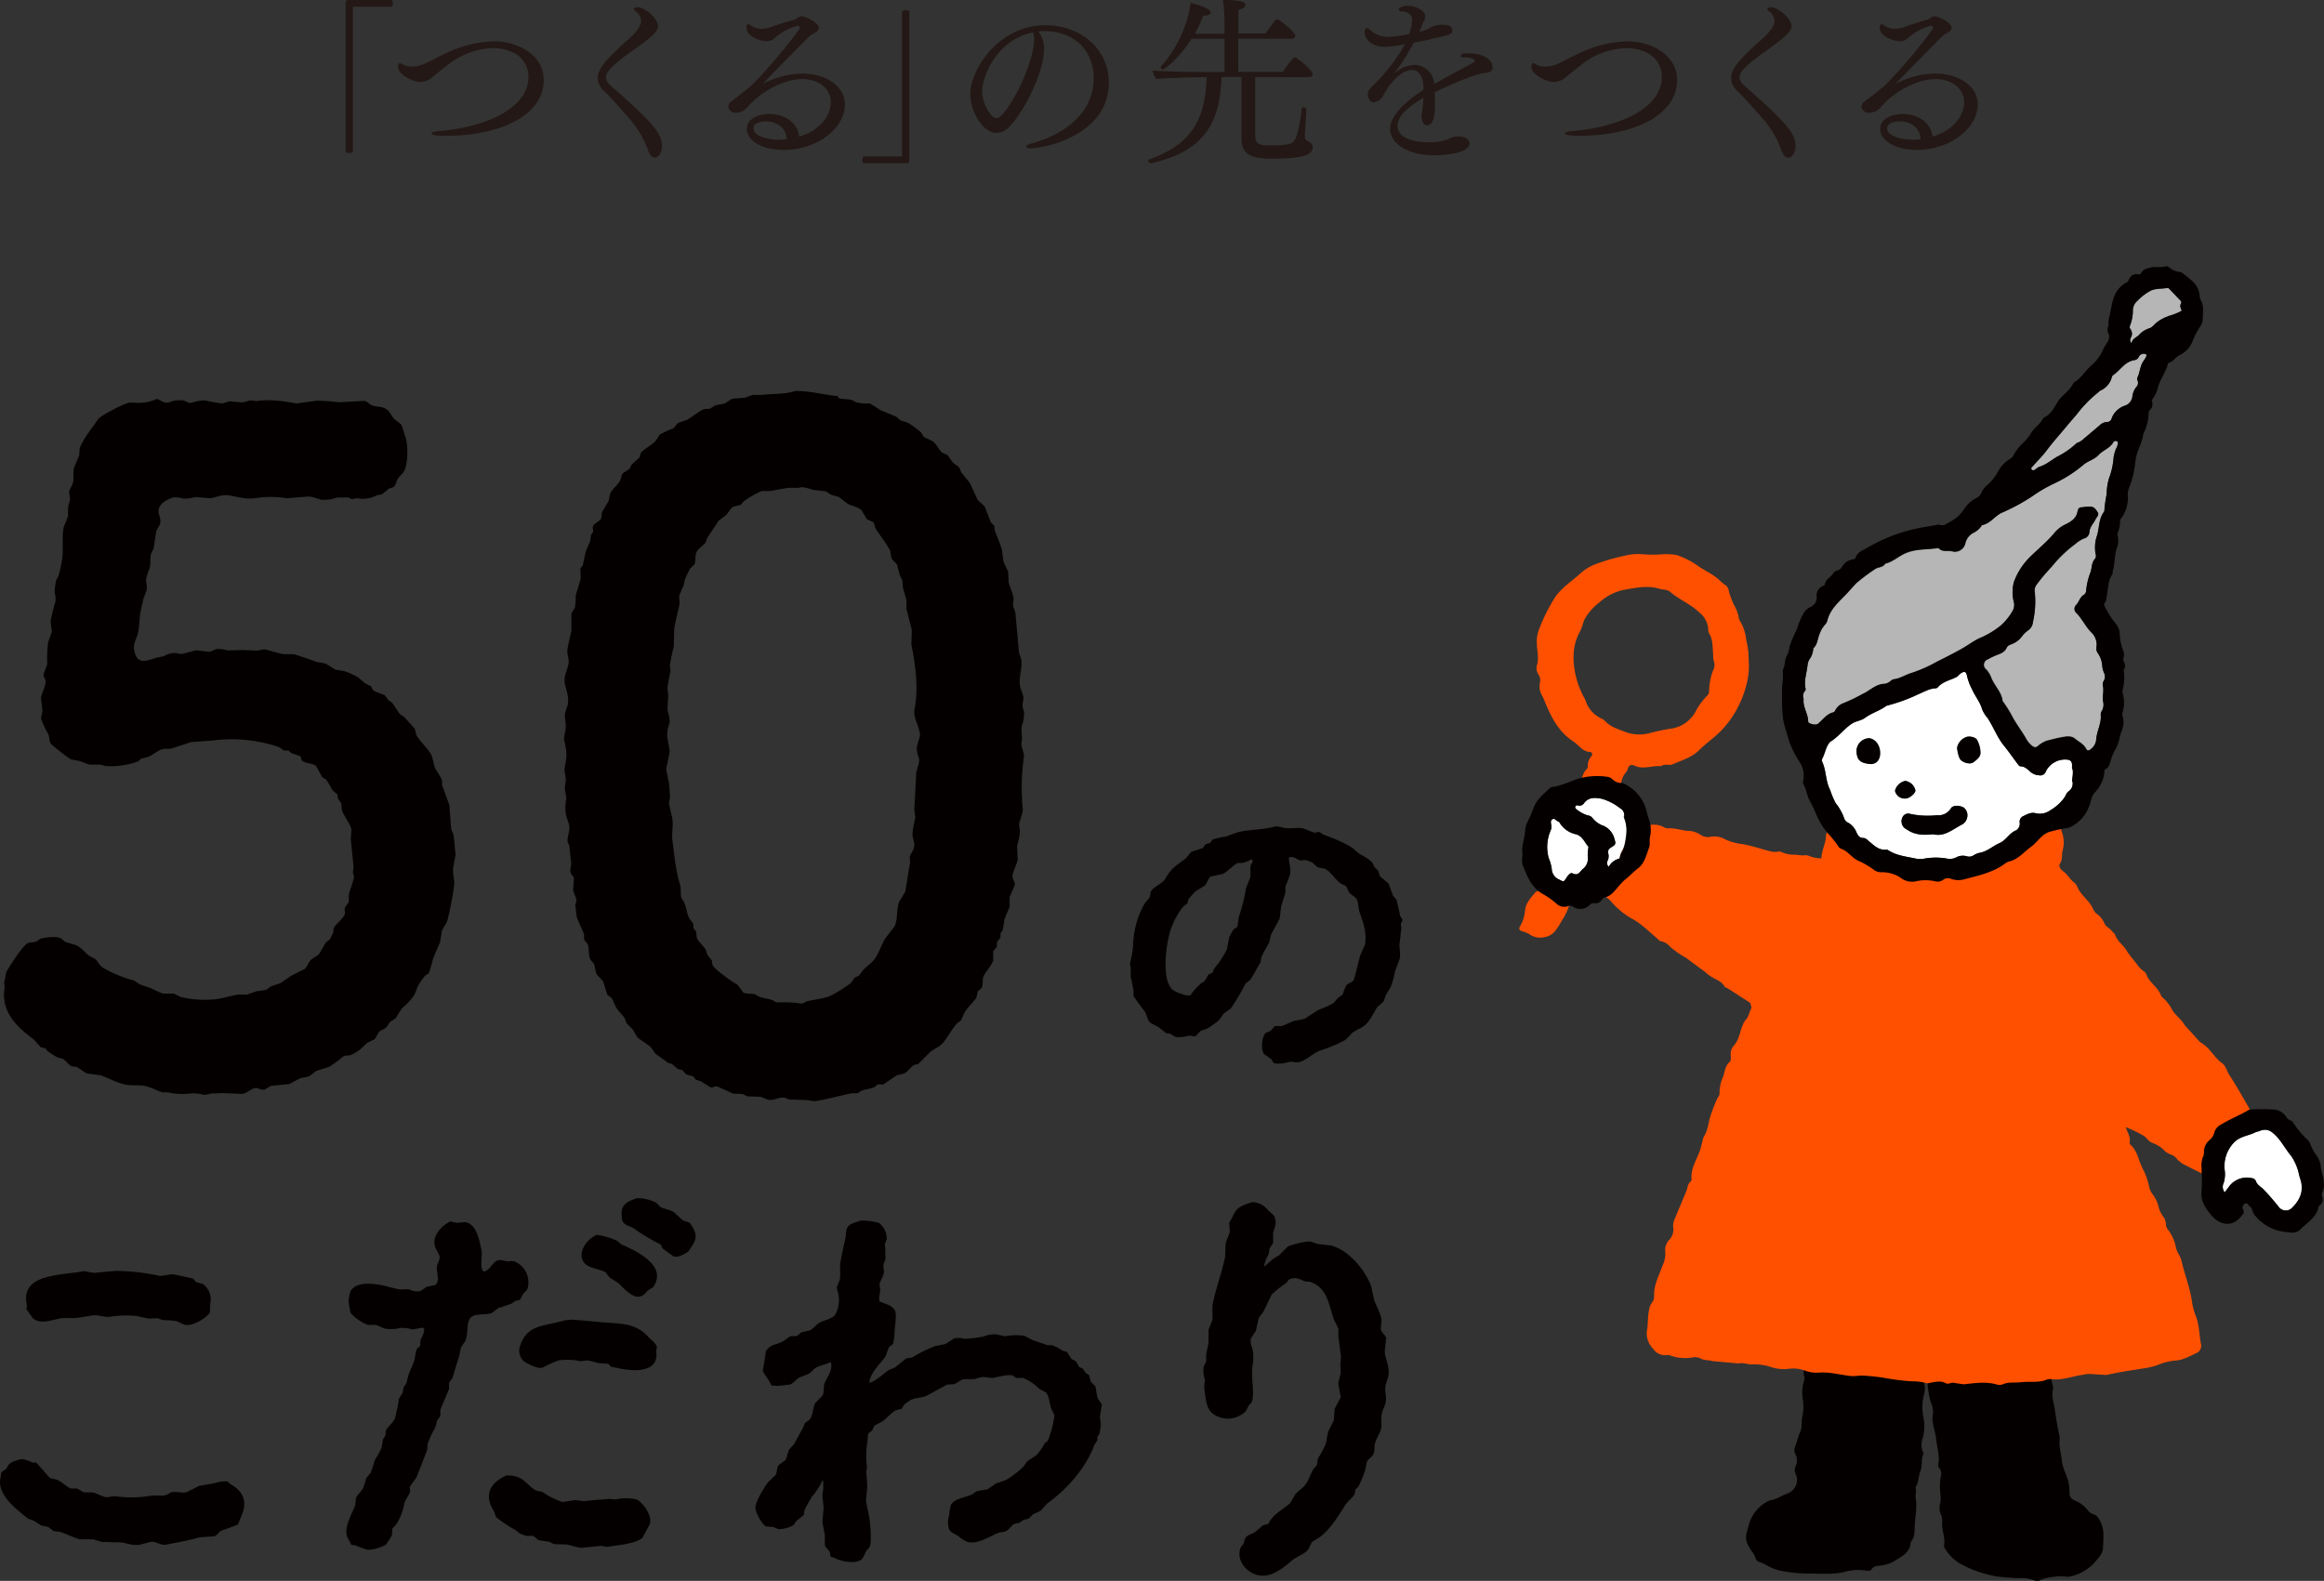
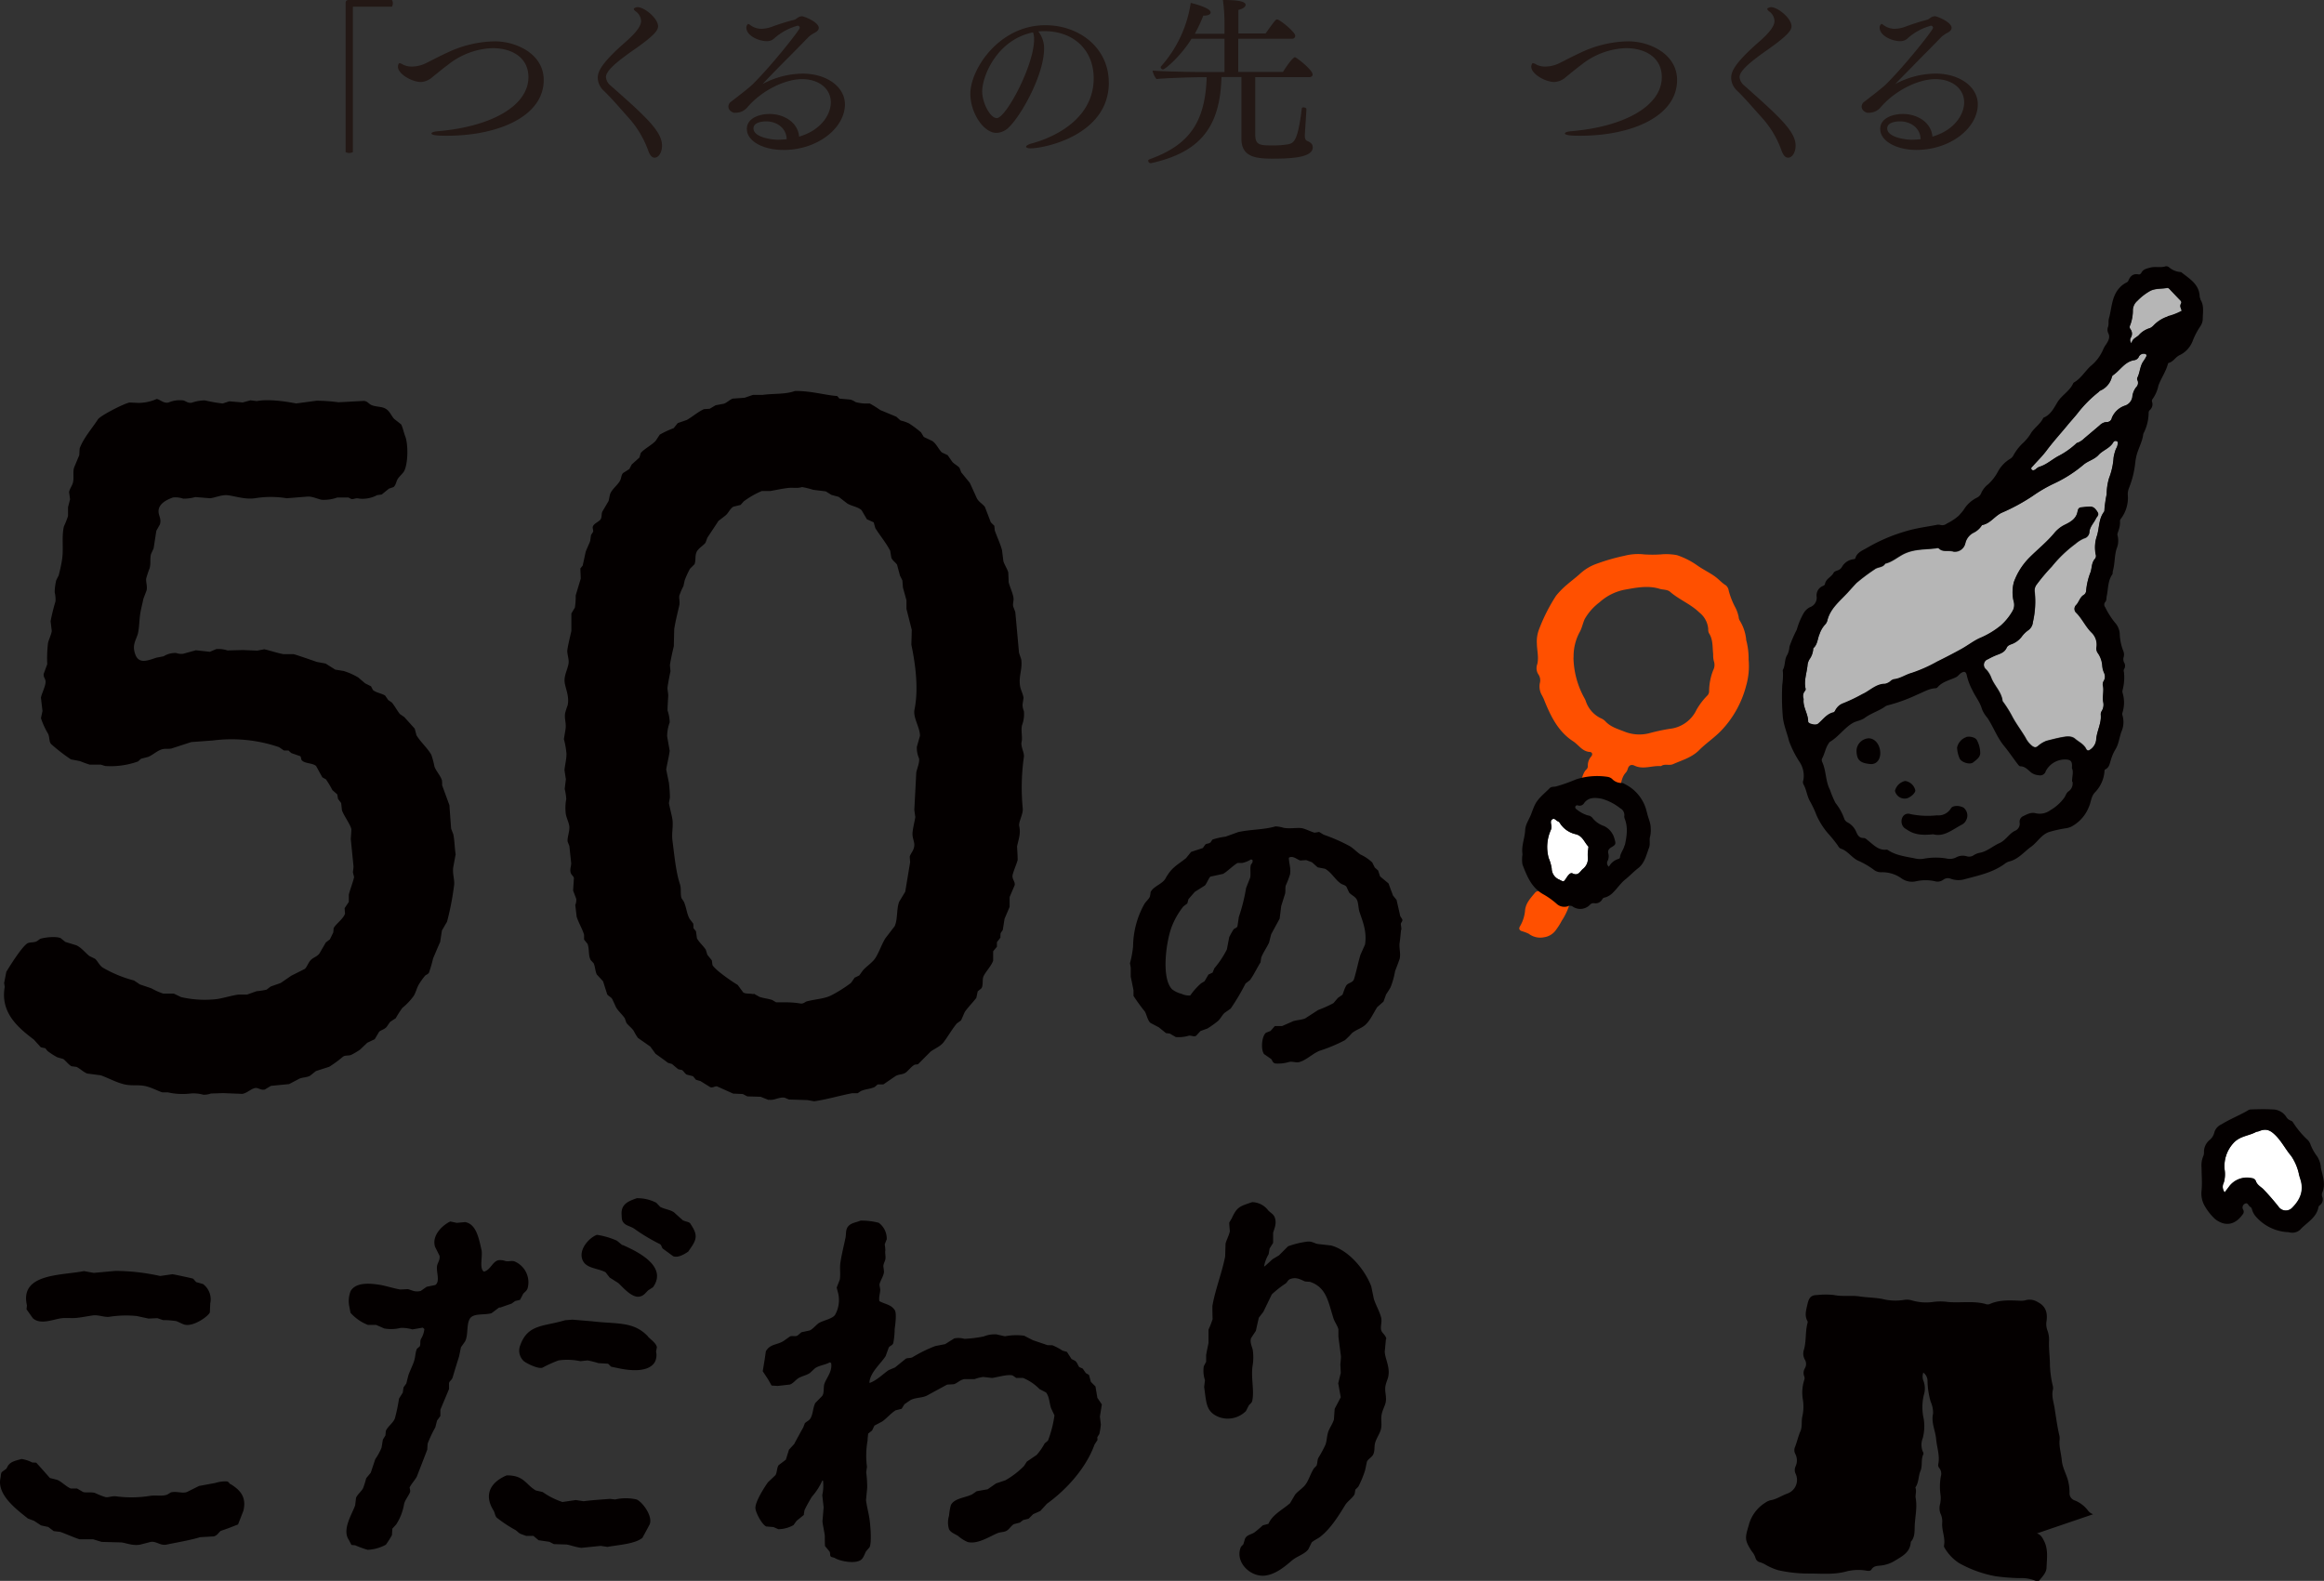
<svg xmlns="http://www.w3.org/2000/svg" viewBox="0 0 512.53 348.7">
  <rect x="0" y="0" width="512.53" height="348.7" fill="#333333" stroke="none" />
  <defs>
    <style>.cls-1,.cls-3{fill:#040000;}.cls-1{fill-rule:evenodd;}.cls-2{fill:#ff5000;}.cls-4{fill:#fff;}.cls-5{fill:#b6b6b6;}.cls-6{fill:#231815;}</style>
  </defs>
  <title>column_title</title>
  <g id="レイヤー_2" data-name="レイヤー 2">
    <g id="レイヤー_1-2" data-name="レイヤー 1">
      <path class="cls-1" d="M169.61,242.57c1.11.21,2.27-.67,3.46-.44l.91.39,4.1.13,1.47.26c2.62-.35,5.76-1.28,8.34-1.77l1.25,0,.69-.47c1.08-.49,2-.42,3.07-.91l.65-.56,1.25,0,2.72-1.86c.68-.4,1.49-.3,2.12-.69s1.37-1.47,2.11-1.82l.7-.08,2.8-2.81c1-.72,2.16-1.13,2.9-2.12,1-1.34,1.79-2.77,2.85-4.06l.95-.69.82-1.86c.75-1.08,1.77-2.08,2.55-3.11l.3-1.42.82-.69c.45-.64.13-2,.48-2.68.53-1.08,1.68-2.2,2.11-3.42v-2.07l.83-1v-1l.77-1c0-.33,0-.66.05-1l.47-.69.39-2.46,1.12-2.64c0-.72,0-1.44,0-2.16.37-.88.75-1.76,1.12-2.63.14-.83-.71-1.36-.43-2.38s.85-2.32,1.08-3.15c0-1-.08-2-.13-3,.28-1.44.86-2.78.48-4.49-.21-.92.92-2.66.77-3.93a48.09,48.09,0,0,1,.26-11.36c.12-.92-.75-2.26-.51-3.29s-.17-2.3.08-3.63a6.88,6.88,0,0,0,.43-3.15,3.91,3.91,0,0,1-.3-1.42c.07-.51.15-1,.22-1.52-.14-.9-.59-1.7-.74-2.46-.43-2.26.57-3.85.22-6.05l-.48-1.42c-.27-3-.54-6-.82-9l-.47-1.25c-.13-.81.25-1.34,0-2.25-.25-1.08-.78-2.15-1-3.11,0-.7-.05-1.41-.08-2.11-.18-.73-.83-1.66-1.08-2.51l-.3-2.42c-.35-1.36-1.14-3-1.6-4.36l-.09-1-.78-.77-1.29-3.37c-.5-.72-1.4-1.11-1.82-2-.5-1.11-1-2.22-1.51-3.32L212,104.2l-.39-1c-.45-.53-1.19-.84-1.64-1.39L209,100.4l-1.29-.61c-.74-.72-1.14-1.82-2.08-2.51l-1.9-.9-.6-1a23,23,0,0,0-2.68-2,9.85,9.85,0,0,0-1.86-.64l-.91-.82-3.54-1.47A25,25,0,0,0,191.82,89h-1.17a9.67,9.67,0,0,1-1.94-.3,3.75,3.75,0,0,0-1.17-.56l-2.42-.22-.47-.56c-2.82-.22-5.73-1.15-9.33-1.12-2.09.78-4.74.53-7.13.86l-2.12,0-1.9.64-2.55.18c-.6.17-1.27.87-1.94,1.12l-1.86.35-1.3.77-1.29.09c-1.37.64-2.47,1.64-3.76,2.38l-2,.69-.9,1.12a21.13,21.13,0,0,0-3.07,1.43l-.91,1.38c-.79.87-2.69,1.88-3.28,2.68l-.3,1-1.69,1.52c-.17.33-.34.66-.52,1l-1.42.91c-.4.48-.32,1.07-.65,1.68-.54,1-1.79,1.83-2.2,3-.11.49-.21,1-.31,1.46l-1.38,2.34c-.22.45-.08,1.13-.34,1.64s-1.35.9-1.69,1.51c-.25.45.07.83,0,1.3l-.47.73-.18,1.3c-.23.67-.76,1.7-1,2.42-.22,1-.43,2-.65,3l-.52.65.09,2.24c-.38,1.24-.75,2.48-1.12,3.72a14.43,14.43,0,0,1-.18,2.68c-.26.43-.52.86-.77,1.29v3.85c-.29,1.31-.66,2.74-.87,4.06-.15.92.36,2,.26,3-.12,1.26-1.1,2.79-.86,4.36.2,1.37,1.07,3.08.64,5a14.46,14.46,0,0,0-.56,1.77c-.17,1.31.32,2.2.09,3.58-.12.69-.23,1.38-.35,2.08a18.51,18.51,0,0,1,.57,3.24c0,1.33-.35,2.5-.44,3.62.1.67.2,1.33.31,2-.09.72-.18,1.44-.26,2.16a11.49,11.49,0,0,1,.34,2.2,10.44,10.44,0,0,0-.08,3.42c.14.7.58,1.65.73,2.42.21,1.08-.47,2.6-.35,3.54l.39,1,.39,3.71c.06.62-.31,1.25-.13,2.08.13.58.62.78.74,1.25l-.18,2.77.7,1.85a3,3,0,0,1-.22,1.34l.3,2.55c.33,1.18,1.29,2.78,1.64,4,0,.36,0,.72,0,1.08l.77.95c.44,1.23.12,2.54.7,3.58l.64.69c.38.91.31,1.63.69,2.47.46.5.93,1,1.39,1.51l.9,2.85c.26.42.86.6,1.13,1.08l.86,1.86c.52.85,1.37,1.57,1.9,2.37l.35,1c.46.62,1.21,1.13,1.64,1.81a11.32,11.32,0,0,0,.91,1.52l2.72,1.9,1.16,1.59c.91.67,1.86,1.31,2.73,2l.9.26c.46.39.92.78,1.39,1.16l.86.18c.37.3.58.77,1,1l1.38.35.65.78,1,.3,2.16,1.34c.6.2,1-.27,1.51-.17l3.54,1.59,2.12.09,1,.52,2.94.09,1.72.69m-3.37-23.33c-.8-.21-1.64,0-2.2-.39l-1.21-1.64c-1.24-.73-5-3.3-5.57-4.41l-.13-1-1-1.25-.34-1.12c-.53-.81-1.46-1.6-1.95-2.51l-.21-1.55-.56-.69c0-.35,0-.69-.05-1l-.82-1.08c-.62-1.16-.69-2.51-1.25-3.76l-.52-.78c-.3-1.08,0-2.09-.35-3.11-.89-2.7-1.22-6.36-1.64-9.59-.21-1.69.2-3,0-4.62-.16-1-.55-2.42-.78-3.63.07-.42.15-.83.22-1.25a29.17,29.17,0,0,0-.22-3.24l-.6-2.94c.26-1.49.58-2.7.77-4.1-.18-1.07-.37-2.13-.56-3.2a9,9,0,0,1,.56-3.07,8.32,8.32,0,0,0-.47-2.63c0-1,.09-2,.13-2.94.1-.78-.21-1.63-.13-2.2.15-1.05.44-2.59.65-3.54-.05-.45-.09-.9-.13-1.34.19-1.27.58-3,.86-4.15l.09-3.8c.29-1.82.78-3.71,1.12-5.23.17-.76-.09-1.43,0-2.12a14.9,14.9,0,0,1,.91-2.11L151,128a19.75,19.75,0,0,1,1.17-2.55l1-1c.34-.88.06-1.75.43-2.63s1.45-1.41,2-2.12l.39-1.08,2.46-3.72L160,113.7c.65-.53,1-1.5,1.73-1.94l1.6-.39.69-.78a19.28,19.28,0,0,1,4-2.29l1.9,0c1.13-.2,2.39-.48,3.72-.65s2.17.13,3.24-.22a18.76,18.76,0,0,1,2.46.61l2.77.34,1.25.78,1.6.43,1.9,1.47c1,.6,2.31.71,3.15,1.47l1.17,2,1.51.69c.11.42.23.84.35,1.26,1,1.62,2.39,3.26,3.28,5,.08.52.17,1,.26,1.56.29.65.92,1,1.25,1.51l.65,2.42L199,128c.05.53.09,1.07.13,1.6l.78,2.81c0,.63,0,1.26,0,1.9l1.17,4.62-.09,3.28c.87,4.14,1.64,9.68.69,14.3-.36,1.8,1.21,3.92,1.21,5.79l-.69,2.42a5.75,5.75,0,0,0,.48,2.55c.18.91-.48,2.35-.61,3.15-.14,2.74-.28,5.47-.43,8.21.07.53.15,1.07.22,1.6-.17,1.09-.5,2.25-.61,3.41s.46,2,.39,2.85c-.08,1.11-.75,1.63-1,2.42,0,.42.06.84.08,1.26l-1.08,6.52-1.33,2.2c-.62,1.56-.3,3.89-1,5.4L195.23,207c-.83,1.39-1.26,2.79-2.07,4.15-.71,1.18-2,1.91-2.85,2.89l-.82,1.13-1,.47-.82,1.17a31.15,31.15,0,0,1-4.06,2.59c-1.7.94-3.47.91-5.66,1.47-.46.12-.72.57-1.38.48a19.73,19.73,0,0,0-3.5-.26l-1.9,0-.87-.52c-1-.32-1.75-.35-2.81-.69l-1.21-.69M79.37,231.55,81,230l1.64-.78,1-1.68c.55-.4,1.13-.49,1.6-1l.78-1.12c.41-.28.83-.55,1.25-.82a23.5,23.5,0,0,1,1.47-2.29,13.61,13.61,0,0,0,2.5-2.64c.52-.85.65-1.74,1.17-2.59a15.28,15.28,0,0,1,1.3-1.82c.26-.3.71-.35.9-.73a30.24,30.24,0,0,0,.91-3.15c.52-1.2,1-2.39,1.55-3.59l.39-2.55,1.13-1.94a60.91,60.91,0,0,0,1.55-8c.18-1.12-.42-2.69-.17-4.07.17-.93.34-1.87.52-2.8-.23-1.27-.21-2.91-.52-4.41l-.48-1.25c-.13-1.73-.26-3.46-.38-5.19-.54-1.45-1.07-2.91-1.6-4.36,0-.37,0-.75-.05-1.12-.36-1.08-1.27-2-1.64-3a19.33,19.33,0,0,0-.69-2.6c-.92-1.61-2.34-2.76-3.28-4.32l-.39-1.46-2.29-2.55-1-.69c-.63-.83-1.09-1.7-1.73-2.51l-.82-.56-.69-1c-.9-.53-1.9-.58-2.68-1.21l-.43-.83-1.29-.64-1.52-1.3A14.93,14.93,0,0,0,75.78,148l-1.85-.3-2.12-1.34-1.9-.35c-1.45-.49-3.56-1.25-5.14-1.72l-2.25,0c-1.31-.23-2.9-.78-4.23-1.08l-1.56.3-3.15-.13-3.41.09a6.27,6.27,0,0,0-2.47-.3l-1.42.6-3.07-.34-2.81.77a3.28,3.28,0,0,1-1.55-.17,4.85,4.85,0,0,0-2.77.73l-1.6.31c-2.26.76-4.27,1.59-4.88-1.6-.29-1.55.55-2.62.82-3.76s.29-2.56.44-3.84.51-2.54.77-3.81l.69-1.81c.23-.93-.18-1.88-.08-2.64a23.57,23.57,0,0,1,.78-2.33c.28-1.16,0-2.08.3-3.11.19-.4.37-.8.56-1.21l.6-3.89.78-1.38c.34-1.07-.12-1.71-.26-2.5-.35-2,1.83-3,3.16-3.46a5.24,5.24,0,0,1,2.24.26,9.72,9.72,0,0,0,2.68-.35l3.28.26c1.25-.16,2.6-.84,4-.65,1.66.24,3.78.95,5.87.65a21.66,21.66,0,0,1,7,0l4.4-.35c1.08-.16,2.41.52,3.33.69a8.71,8.71,0,0,0,3.45-.51s2.41,0,2.42,0l.65.34c.69.09.82-.31,1.82-.08a6.88,6.88,0,0,0,3.88-.78l1-.13,1.6-1.3,1-.34c.58-.45.57-1.29,1-1.9.31-.44,1.15-1.24,1.34-1.6.89-1.7.94-6,.22-7.78-.29-.73-.47-1.74-.87-2.55L86.93,92.4c-.76-.84-1-1.87-2.12-2.37-.85-.39-2.07-.28-3-.74-.54-.27-.8-.85-1.64-.86l-5.53.3a36.37,36.37,0,0,0-4.84-.34l-4.49.6c-2.53-.49-6.16-1-8.68-.52l-1.39-.17-1.72.47-2.94-.25L49.09,89a36.44,36.44,0,0,1-3.94-.69,9.36,9.36,0,0,0-2.85.51c-.9.17-1.29-.39-1.94-.51a6.5,6.5,0,0,0-3.2.47c-1.06.25-1.81-.63-2.59-.78a10.08,10.08,0,0,1-4.06.87l-1.94-.09c-1.28.25-6.49,2.91-7,3.76-1.34,2.06-3.1,4-4,6.35l-.09,1.51-1.08,2.59c-.43,1,0,2.48-.35,3.59-.19.63-.65,1.19-.82,1.94.08.54.15,1.07.22,1.6L15,111.89v1.94a19.16,19.16,0,0,1-.91,2.29c-.55,2.41,0,5-.43,7.47-.17,1.07-.42,2.18-.73,3.37-.18.33-.35.67-.52,1a11.88,11.88,0,0,0-.35,2.68,6.55,6.55,0,0,1,.18,2A43.57,43.57,0,0,0,11.16,137c.08.73.17,1.46.26,2.2-.14.86-.67,1.9-.83,2.63a28.38,28.38,0,0,0-.17,4.67l-.78,2.12c-.11.68.3,1,.39,1.51.19.94-.88,2.89-1,3.76.11,1,.23,2,.34,2.93-.11.54-.23,1.07-.34,1.6a18,18,0,0,0,1.59,3.46c.35.77.17,1.6.61,2.2a39.78,39.78,0,0,0,4.41,3.42l2,.38a22.42,22.42,0,0,0,2.16.78h2.42l1,.3a17.83,17.83,0,0,0,7.21-1l.69-.61,1.52-.39c1-.36,2.09-1.47,3.24-1.72.69-.15,1.28,0,1.9-.13l4.4-1.43,4.76-.35a32.35,32.35,0,0,1,14.6,1.47l1.08.74h1l0,0,.61.56,1.85.65.09,0c.3.23.17.75.43,1,.77.72,2.29.51,3.11,1.21l1.38,2.5.78.43a19,19,0,0,1,1.43,2.38l1.08.95.17,1,.69.91c.06.53.12,1.06.17,1.59.42,1.2,1.78,3,2.08,4.15,0,.73-.09,1.47-.13,2.2l.6,6c0,.44-.08.89-.13,1.33l.26,1.08c-.3,1.29-.84,2.57-1.16,3.85,0,.53,0,1.07,0,1.6L76,200.32l.09,1.21c-.39,1.17-2,2.24-2.51,3.19l-.08.95-.74,1.52-.9.69-1.43,2.46c-.52.68-1.39.86-1.94,1.47s-.72,1.37-1.26,1.9l-3,1.51-2.33,1.6-2.21.78-.9.69a15.63,15.63,0,0,1-2.21.34l-2.07.74H52.67c-1.32.14-3.49.81-4.84,1a23.4,23.4,0,0,1-7.9-.44l-1.6-.77H36A14.16,14.16,0,0,1,33.4,218l-2.54-.86-1.3-.87a27.35,27.35,0,0,1-6.91-2.85c-.74-.49-1.1-1.44-1.69-1.94l-1.25-.61c-.89-.71-1.82-1.91-2.89-2.37l-2.42-.74-1-.82c-1-.46-3.33-.2-4.36.09-.39.1-.69.54-1.17.69-.69.22-1.45.06-1.94.43-1.26.95-3.66,4.74-4.54,6.22l-.48,2.46c.05.29.09.58.13.87-1,5.71,3,9,6.44,11.62L9,231l1,.22.48.6a15.87,15.87,0,0,0,2.16,1.39l1.33.38c.55.41,1.24,1.34,1.82,1.6l1.08.13c.74.37,1.5,1.11,2.33,1.47l3,.39c1.73.6,3.7,1.73,5.57,2.07,1.38.26,2.9,0,4.28.31s2.59,1,3.72,1.38H37a14.67,14.67,0,0,0,5,.26,7.81,7.81,0,0,1,2.81.26,4.23,4.23,0,0,0,1.69-.26l2.72-.09,4.23.17c1-.18,1.79-1,2.64-1.25s1.28.49,2.29.3l1.38-.82,4-.39L66,237.94c.79-.35,1.74-.26,2.42-.69l1.25-1,2.94-.95a25.14,25.14,0,0,0,3-2.2c.51-.38,1-.18,1.77-.39a15.48,15.48,0,0,0,2-1.17m229.69-26.39c0-.42-.08-.84-.13-1.26s.46-.62.31-1.12l-.44-.69c-.27-1.2-.54-2.39-.82-3.59-.26-.31-.51-.63-.77-.95-.34-.89-.67-1.78-1-2.68l-1.86-1.55c-.14-.43-.28-.87-.43-1.3l-.73-.65c-.19-.37-.38-.74-.56-1.12a9.63,9.63,0,0,0-2.55-1.73c-.78-.49-1.56-1.35-2.38-1.85a38.41,38.41,0,0,0-5.79-2.55l-1-.61-1,.17c-.75-.19-2.08-.88-2.85-1-1.14-.15-2.55.18-4-.08a6.74,6.74,0,0,0-1.77-.31c-2.69.77-5.45.64-8.25,1.26l-2.76,1a15,15,0,0,0-2.9.65l-.47.69h-.09c-.27.24-.72.16-1,.39l-.56.78-2.59.86-1.12,1.38c-2.11,1.67-3.14,2-4.54,4.5-.67,1.21-2.67,1.7-3.28,3,0,.32-.09.63-.13.95-.31.69-.91,1.1-1.25,1.69a19.5,19.5,0,0,0-2.47,9.28,22.19,22.19,0,0,1-.69,3.76c.06.32.12.64.17,1v1.95c.21,1,.41,2,.61,3v1.25a41.45,41.45,0,0,0,2.51,3.46c.41.69.61,2,1.25,2.51l1.81.95,1.6,1.29.82.09,1.34.78a7.93,7.93,0,0,0,2.89-.31c.57-.07,1,.29,1.56.05l1-1.08,1.55-.56a23.45,23.45,0,0,0,2.08-1.47c.75-.53,1.06-1.44,1.72-2l1.3-.91a49.13,49.13,0,0,0,3.28-5.53l1-.78c.87-1.22,1.54-2.69,2.33-3.93,0-.32.09-.63.13-1,.35-1,1.28-2.32,1.73-3.33.16-.62.31-1.24.47-1.85l1.86-3.42.35-2.8.86-2.73c.12-.68,0-1.18.13-1.77a19.09,19.09,0,0,0,.95-2.46c.23-1.42-.23-2.36-.26-3.67.89-.58,1.88.46,2.55.6l1.29-.08,1.26.47,1.25,1.12,1.6.31c1.43.73,2.32,2.51,3.54,3.28.49.31.86.27,1.21.69.2.43.4.87.61,1.3.49.56,1.22.79,1.64,1.47s.33,1.88.65,2.85c.67,2,1.65,4.25,1.2,7.13l-1,2.24c-.57,1.89-.85,3.5-1.42,5.36-.28.89-1.33.79-1.73,1.47s-.55,1.35-.82,2l-1,.69-1,1.17a26.63,26.63,0,0,1-3.37,1.51l-2.85,1.85c-.85.35-1.67.32-2.64.61l-2.46,1.08-1.6,0-.95,1.08-1,.39c-.92.73-1.2,3.64-.43,4.71l1.56,1.08c.35.42.33.91,1,1a8.37,8.37,0,0,0,3-.35c.88-.16,1.48.27,2.34,0,1.54-.49,2.81-1.83,4.36-2.46a33.94,33.94,0,0,0,5.57-2.33,16.41,16.41,0,0,0,1.56-1.56c.85-.73,2.1-1.05,2.93-1.81,1.16-1.05,1.77-2.58,2.64-3.93l1.38-1.21c.19-.52.38-1,.56-1.56.35-.53.7-1.06,1-1.6a17.47,17.47,0,0,0,1-3.58c.35-.9.7-1.79,1-2.68.29-1.13-.16-2.45,0-3.54s.21-2,.34-3M275.84,190.9c-.19.6.05,1.83-.13,2.68l-.9,2.29a40,40,0,0,1-1.6,6.39c-.1.69-.2,1.38-.31,2.07-.18.4-.68.4-.9.74a17.7,17.7,0,0,0-.91,1.64l-.52,2.72a21.09,21.09,0,0,1-2.76,4.15l-.39.95-.91.43-.86,1.47-.78.48a14.81,14.81,0,0,0-2.38,2.67,4,4,0,0,1-1.94-.38,5.33,5.33,0,0,1-2.07-1c-2.39-2.43-1.34-10.41-.09-13.74a17.16,17.16,0,0,1,2.59-4.53l.87-.65c.08-.32.17-.63.25-.95l1.39-1.6,2.24-1.42c.36-.38.91-1.74,1.21-1.95l2.77-.6c.85-.42,2.33-1.94,3.24-2.42H274a6.22,6.22,0,0,0,1.9-.78l.3.09c.2.66-.24.79-.39,1.25m-125.1,78.36c-.71-.63-1.42-1.26-2.12-1.9-.94-.57-2-.64-3-1.16-.28-.31-.57-.61-.86-.91a9.08,9.08,0,0,0-4.28-1c-1.85.65-3.48,1.27-3.37,3.54.06,1,0,1.36.52,1.95s1.57.74,2.29,1.25a40.58,40.58,0,0,0,5.62,3.37c.38.18.39.72.65,1l2.29,1.68c1.13.47,2.68-.58,3.32-1l.69-1c1.48-2.13,1.12-3.14-.21-5.18-.29-.44-1.07-.41-1.51-.7m155,26.1c-.15-.84-.95-1.24-1.12-1.86-.23-.85.18-1.73,0-2.72-.31-1.36-1.25-2.92-1.64-4.24l-.57-2.76c-1.4-3.66-4.91-7.93-8.85-9l-3-.34c-.83-.18-1.3-.69-2.5-.48a19.22,19.22,0,0,0-4,1l-2,2-1.38.82L279,279.24l-.17.09-.05,0a8,8,0,0,1,1-2.68l.21-1.25.78-1.26c0-.73,0-1.47,0-2.2.23-.89.84-2,.39-3.33-.3-.88-1-1.08-1.51-1.68a4.54,4.54,0,0,0-3.5-1.77c-2.76.94-3.33,1-4.53,3.63-.18.28-.35.57-.52.86,0,.65.08,1.3.13,1.94-.22,1-.76,1.94-.95,2.73l-.09,2.85c-.72,3.65-2.2,7.31-2.81,10.88,0,1,0,1.93.05,2.9a19.89,19.89,0,0,1-.91,2.33v2.94c-.13.69-.4,1.9-.52,2.68,0,.49,0,1,0,1.46l-.52,1a6.59,6.59,0,0,0,.26,3.07l-.18,1.51c.51,3.4.32,5.49,3.33,6.65a5.66,5.66,0,0,0,5.88-1.34l.64-1.25c.29-.39.66-.5.78-1.12.46-2.32-.38-5.17.09-7.86a11,11,0,0,0,0-3.24c-.11-.66-.67-1.62-.39-2.6l1.08-1.64c.21-1,.43-1.93.65-2.89l1-1.3,1.86-3.84a22.1,22.1,0,0,1,3.07-2.42c.37-.28.46-.76.95-.95,1.38-.54,2.31.1,3.33.52l1.08.08c3.65,1.24,4,4.39,5.18,8.08.22.7.89,1.63,1.08,2.38v1.64c.19,1.44.37,2.88.56,4.32,0,.6-.08,1.21-.13,1.81l.09,1.86c-.19.76-.38,1.53-.56,2.29.18,1,.37,2.05.56,3.07l-1.34,2.55c-.06.79-.12,1.58-.17,2.37-.27.93-1,1.92-1.26,2.72-.34,1.11-.26,1.78-.6,2.81a25.55,25.55,0,0,1-1.56,2.9c-.28.53-.16,1.13-.43,1.77l-.52.52c-.81,1.16-1.16,2.77-2.07,3.84-.61.72-1.53,1.27-2.12,2l-1.12,1.9c-1.51,1.34-3.94,2.55-4.75,4.54l-1.26.34a22.92,22.92,0,0,1-1.9,1.6c-.86.51-1.51.46-2,1.3l-.39,1.29-.51.52c-1.49,3.36,2.12,6.87,5.48,6.35,2.36-.36,4.3-2.08,5.83-3.37,1.09-.9,2.69-1.3,3.55-2.42.24-.5.49-1,.73-1.51.55-.5,1.33-.8,1.9-1.25,2.24-1.74,4-4.56,5.49-7,.53-.86,1.57-1.45,2.07-2.38.06-.34.12-.69.17-1l.65-.65a22.28,22.28,0,0,0,1.51-3.67l.39-1.86c.29-.63,1.07-.92,1.39-1.6.42-.9.16-1.66.43-2.59s.91-1.82,1.21-2.76c.36-1.16,0-2.29.21-3.42.15-.89.69-1.87.87-2.59.3-1.24-.2-2.37-.05-3.54.12-.91.52-1.6.65-2.29.42-2.11-.72-3.88-.78-5.49.09-.92.18-1.84.26-2.76m-63.63,13-.43-2.55-1-1-.43-1.55-.69-.39-.69-1-.78-.34c-.35-.52-.42-1-.91-1.38l-.78-.39-1-1.56-1-.3a13.07,13.07,0,0,0-2.21-1.17L231,296.7l-3.19-1.08-1.95-1a13.1,13.1,0,0,0-4.23.13l-1.9-.43a6.61,6.61,0,0,0-2.81.47,27.35,27.35,0,0,1-4.23.52,4.73,4.73,0,0,0-2.25-.09l-2,1.26-2.2.43a30.66,30.66,0,0,0-5,2.46c-.46.26-1.12.09-1.51.35l-2.34,1.9-1.42.6c-1.27.88-2.59,2.24-4.15,2.81l-.08-.09c.15-2.23,2.57-4.21,3.58-5.83l.69-1.9c.27-.38.88-.48,1-1a17,17,0,0,0,.3-3.07c.12-.87.5-3.51,0-4.19-.81-1.2-2-1.24-3.36-1.94-.21-.85.2-1.77.17-2.64-.06-.34-.12-.69-.17-1,.18-.93.84-1.7,1-2.76,0-.43-.09-.86-.13-1.3s.34-1.1.43-1.51c.13-.57-.1-1.4,0-2,0-.45-.08-.89-.13-1.34l.44-1.12a4.34,4.34,0,0,0-1.77-3.63,15.22,15.22,0,0,0-4-.48c-1,.43-2,.47-2.68,1.21s-.46,1.7-.65,2.6c-.33,1.59-.88,3.81-1.12,5.48-.18,1.24.07,2.45-.13,3.72l-.69,1.77.34,1.3a6.62,6.62,0,0,1-.69,4.7c-.56.87-2.52,1.22-3.5,1.77-.6.35-1.38,1.38-2.11,1.69l-1.82.39-.86.73c-.48.26-1.07,0-1.64.18l-1.34.95c-1.47,1-3,.63-4,2.33-.08.6-.17,1.21-.26,1.81-.14.87-.28,1.73-.43,2.6.42.63.84,1.26,1.25,1.9l.7,1.25,1.33.09,2.73-.31c.76-.3,1.16-.93,1.77-1.34.76-.51,1.85-.67,2.63-1.21l1.08-1c.86-.66,2.39-.8,3.29-1.34l.3.13c.35,1.8-1,3.25-1.47,4.58-.27.81,0,2-.48,2.68l-1.55,1.59c-.54,1.16-.45,2.23-1,3.29-.36.64-.83.68-1.29,1.16-.12.31-.23.61-.35.91-.65,1.17-1.31,2.37-2,3.67L174,319.76l-.69,2.21-1.6,1.21c-.43.68-.3,1.54-.69,2.2l-1.65,1.56c-.67.93-2.95,4.41-2.76,5.83.15,1.13,1.51,3.58,2.38,3.93l1.59.13,1.08.47a7,7,0,0,0,3.33-.9l.69-.95,1.6-1.3c0-.32.09-.63.13-.95s1.52-2.92,1.68-3.11a13.8,13.8,0,0,0,2.25-3.5h.17a9.79,9.79,0,0,1-.17,3.2l.3,2.68c-.08,1-.17,2.07-.26,3.11.11,1,.4,2.17.52,3.15,0,.76,0,1.53.05,2.29l1,1.21c.23.45,0,.89.35,1.17l.73.21c1.08.72,4.35,1.39,5.75.52.63-.39.85-1.26,1.21-1.94l.78-.91c.52-1,.18-5.09-.05-6.48s-.58-2.61-.73-3.93l.26-2.72a25.42,25.42,0,0,0-.22-3.42c.06-.4.12-.8.17-1.21a18.42,18.42,0,0,1,.13-5.74c0-.52.09-1,.13-1.56l.87-.69c.17-.36.34-.72.52-1.08l1.72-.91c1-.7,1.83-1.75,2.94-2.46l1.34-.34.61-1,1.33-.91c1.1-.6,2.56-.46,3.63-1l4.45-2.42,1.51-.09c.84-.29,1.3-.94,2.29-1.12l2.25,0a8.47,8.47,0,0,1,1.94-.48l1.91.22c1.17-.13,3.34-.85,4.53-.56.28.18.55.37.82.56l1.51,0a10.7,10.7,0,0,1,3.63,2.46l1.43.74c.76,1,.68,2.14,1.12,3.5l.74,1.55a25.42,25.42,0,0,1-1.43,5.57l-.73.61a13,13,0,0,1-1.77,2.55l-2.16,1.47-.65,1a19.28,19.28,0,0,1-4.06,3.11l-2.08.7-1.85,1.29-2.42.43-1,.69c-1.54.78-4,.85-4.71,2.42a13.2,13.2,0,0,0-.39,2.29,5,5,0,0,0,0,3c.42.76,1.26,1,2,1.47a7.71,7.71,0,0,0,2.12,1.34c2.27.56,5-1.35,6.69-2,.74-.25,1.44-.16,2-.56s.88-1,1.47-1.38l1.34-.35.73-.56,1.21-.3,1-1,1.56-.69,1.46-1.6c4.24-3.05,8.62-7.81,10.5-13.05l.65-1L242,317l.44-.69a14.93,14.93,0,0,0,.34-2.08l-.21-1.77.43-2.68-.91-1.34m-131.85-20,2.6-.91.77-.56,1.08-.26.69-1.34c.39-.44.82-.65,1-1.29a5,5,0,0,0-2.89-5.84c-.68-.24-1.19.08-2-.08a3.33,3.33,0,0,0-1.64-.18c-1.32.41-1.65,2.1-3.11,2.51-1.12-.63-.23-3.45-.56-4.84-.58-2.44-1.11-5.64-3.59-6.09l-1.85.17-1.43-.3c-1.38.6-4.19,2.89-3.37,5.57l1,2c.14.91-.45,1.55-.56,2.25-.2,1.33.74,3.43-.39,4.19l-1.9.39-1.29.91c-1.34.35-2-.2-2.85-.39l-1.69.08c-1.25-.2-3-.76-4.32-1-2.51-.42-5.47-.6-6.61,1.34A6,6,0,0,0,77,288l.3,1.56a9.92,9.92,0,0,0,3.84,2.68l1.82,0,1.77.78a8.52,8.52,0,0,0,3.67-.13,8.83,8.83,0,0,1,2.55.34l2.29-.39c.11.11.23.21.35.31a5.29,5.29,0,0,1-.78,2.24c-.22.55,0,1.16-.26,1.6l-.61.52c-.39,1-.28,1.55-.6,2.64-.26.87-1,2.35-1.3,3.28-.14.57-.29,1.15-.43,1.73L89,306c-.06.39-.12.78-.17,1.17L88,308.49a39.08,39.08,0,0,1-.91,4.36c-.36,1-1.57,1.76-2,2.77l-.09,1-.56.91-.3,1.81a13.28,13.28,0,0,1-1.38,2.51l-1,3-1,1.21a20,20,0,0,1-.69,2.21c-.38.71-1.21,1.31-1.55,2.11L78.33,332c-.62,1.91-3,5.38-1.38,7.69l.56,1.08.82.08a21.32,21.32,0,0,0,2.77,1,9.37,9.37,0,0,0,4-1.13,20.91,20.91,0,0,0,1.34-2.11l.09-1.43c.29-.32.58-.63.86-.95a11.87,11.87,0,0,0,1.73-4.49c.17-.9,1.41-2.35,1.34-2.85,0-.26-.08-.52-.13-.78.36-.77,1.2-1.66,1.6-2.42l2.29-5.92.09-1.34A27.51,27.51,0,0,1,96,314.84l.39-1.51c.24-.33.49-.66.73-1,0-.46,0-.92,0-1.38.59-1.43,1.35-3.21,1.91-4.58,0-.41,0-.83,0-1.25s.62-.73.78-1.25c.47-1.58.94-3.13,1.42-4.63.15-.69.29-1.38.43-2.07l.91-1.29c.74-1.49.26-3.55,1-4.93s3.19-.81,4.84-1.3l1.72-1.29m27.13-13.7-1.21-1a17,17,0,0,0-4.4-1.29c-1.68.59-4.26,3.34-3.11,5.7.84,1.74,3.3,1.64,5,2.55l.91,1.17,1.9,1.21c.9.8,2.95,3.31,4.66,3,1-.17,1.39-.9,2-1.43l1-.64c3.37-4.69-3.68-8-6.74-9.34m-130,16.2c1.65,1.44,4.23.3,6.14,0,1.06-.16,2.12,0,3.24-.08s2.55-.38,3.8-.56,2.57.45,3.67.3a23.72,23.72,0,0,1,6.05-.17l2.59.56,1.95-.09,1.25.43a18.53,18.53,0,0,1,2.89.22c.54.16,1.24.61,1.86.78,1.86.5,5.05-1.68,5.57-2.68l.09-2a4.22,4.22,0,0,0-1.6-4.28l-1.51-.43-.65-.73c-.16-.11-4.39-1-4.58-1l-2.72.39a45.89,45.89,0,0,0-9.89-1.12l-4.75.43-2.16-.39c-5,1-14.21.47-12.57,7.56l-.09.87,1.42,2m135.65,4c-3.23-3.45-6.93-2.69-12.44-3.37l-4.23-.35-1.64.13c-4.64,1.41-8.16.81-9.85,5.45a3.16,3.16,0,0,0,.69,3.5c.49.49,3.22,1.87,4.19,1.51a28.07,28.07,0,0,1,3.54-1.6,13.6,13.6,0,0,1,4.8.17l1.59-.17a19.12,19.12,0,0,1,2.38.6l2.16.13.65.65,1.86.39c2.76.57,6.52.79,7.81-1.43a3.42,3.42,0,0,0,.26-2.28l.18-1c-.22-.93-1.36-1.66-1.95-2.29M50.86,327.41c-.31-.19-.39-.57-.82-.65a7.28,7.28,0,0,0-2.6.35l-3.54.65-2.68,1.34c-1,.36-2.34-.23-3.54.08l-.78.48c-1.2.46-2.5.06-3.88.3a26,26,0,0,1-7.43.09c-.89-.12-1.61.3-2.34.17a17.61,17.61,0,0,1-2.29-.91c-.95-.27-1.8,0-2.63-.21L17,328.32l-1.39,0c-1-.39-2-1.5-3-1.91L11,326q-1.48-1.69-3-3.37l-.9-.05a7.83,7.83,0,0,0-2.34-.77c-1.28.38-2.2.49-2.93,1.38l-.44.78-.95.69c-.29.32-.23.87-.34,1.38-.83,3.77,3.84,7.11,6.05,8.9l1.38.52,1.51,1,1.6.35,1.21.91,1.42.17c1.31.45,3,1.24,4.28,1.64l3,0,1.86.57,4.45.12c1.07.18,2.55.78,4.06.48l2.33-.6c1.16-.21,2.14.88,3.46.6,2.34-.49,5.39-1,7.43-1.64l3-.17c.83-.23,1-.79,1.52-1.21l1.64-.57,2.2-.86,1.17-3c.8-3.19-.91-4.72-2.85-5.92m89.55,3.41a10.56,10.56,0,0,0-4.71,0l-1.12-.13c-1.93.15-4.12.29-5.83.52l-1.73-.26-2.94.43a16.52,16.52,0,0,1-4.36-2.2l-1.51-.35c-2.24-1.28-2.55-3.36-6.44-3.32-3.16,1.34-5.25,3.93-2.9,7.73.34.55.32,1.24.78,1.64a29.4,29.4,0,0,0,4.06,2.68c.46.28.71.71,1.3.91l1.08.39,1.6,0,1.12.95,2.38.35,1,.51,2.85.09c1,.2,2,.59,3.2.73l4.28-.43,1.47.22c2.43-.44,6.1-.64,7.73-2l1.56-2.89c.88-1.89-1.73-5.2-2.9-5.58" />
      <path class="cls-2" d="M385.64,145.52a15.74,15.74,0,0,1-.55,5.74,22.51,22.51,0,0,1-5.53,9.93c-1.51,1.56-3.32,2.75-4.81,4.25-1.68,1.68-3.78,2.22-5.77,3.11-.85.38-1.85-.16-2.66.44-1.94-.18-3.89.82-5.83-.1-.74-.35-1.26-.1-1.51.71a2.1,2.1,0,0,1-.41.8c-.91.95-1,2.24-1.33,3.39a2.45,2.45,0,0,1-2.59,2c-1.08-.07-2.17.24-3.22-.45-.45-.29-1.18.05-1.68.44s-.77.52-1.23.17a1,1,0,0,1-.39-1.33,1.27,1.27,0,0,0,0-1c-.12-.29-.25-.67,0-.87.91-.81.83-2.17,1.7-3a1,1,0,0,0,.35-.8,2.94,2.94,0,0,1,.74-2.09c.41-.48.2-1-.36-1-1.63-.14-2.41-1.56-3.61-2.34-3.24-2.1-4.89-5.39-6.29-8.84a10.67,10.67,0,0,0-.56-1.24,3.86,3.86,0,0,1-.51-2.76,2.31,2.31,0,0,0-.37-2,2.54,2.54,0,0,1-.19-2.2c.36-1.55-.07-3-.09-4.51a7.44,7.44,0,0,1,.52-3.27,38.93,38.93,0,0,1,3.7-7.28,17.56,17.56,0,0,1,2.42-2.46c.94-.82,1.95-1.56,2.87-2.4a10.68,10.68,0,0,1,3.84-2.27,44.52,44.52,0,0,1,6-1.71,11.92,11.92,0,0,1,4.35-.29,28.94,28.94,0,0,0,3.6,0,12.72,12.72,0,0,1,3.59.16,17.12,17.12,0,0,1,4.53,2.3c1.26.89,2.68,1.55,3.94,2.47.8.59,1.45,1.37,2.32,1.89a1.87,1.87,0,0,1,.63,1.18,16.93,16.93,0,0,0,1.5,3.78,8.31,8.31,0,0,1,.69,2,1.83,1.83,0,0,0,.19.73,9.73,9.73,0,0,1,1.48,4.41,15.61,15.61,0,0,1,.52,4.44m-38.62-.6a19.11,19.11,0,0,0,2.34,8.8,6.16,6.16,0,0,1,.34.68,6.44,6.44,0,0,0,3.34,3.89,2.94,2.94,0,0,1,1,.66c1.14,1.26,2.72,1.7,4.22,2.29a8.85,8.85,0,0,0,5.36.39,43.25,43.25,0,0,1,4.6-1,7.4,7.4,0,0,0,5.93-4.19,14.83,14.83,0,0,1,2.33-3.09,1.37,1.37,0,0,0,.45-.91,13,13,0,0,1,.89-4.71,2.57,2.57,0,0,0,.15-2.07,5.42,5.42,0,0,1-.14-1.5c-.18-1.58,0-3.22-.94-4.65a1.75,1.75,0,0,1-.15-.89,5.14,5.14,0,0,0-1.95-3.64c-1.9-1.86-4.45-2.83-6.46-4.57-.63-.54-1.55-.43-2.31-.66-2.52-.78-5-.29-7.48.15a11.53,11.53,0,0,0-5.77,2.82,12.2,12.2,0,0,0-3.27,3.69c-.4.88-.58,1.84-1,2.68a11.17,11.17,0,0,0-1.45,5.8" />
      <path class="cls-2" d="M348.94,193.19a.58.58,0,0,1-.07.72c-1,1.56-1.18,3.54-2.55,4.91a14.08,14.08,0,0,1-1.89,4.27,15.19,15.19,0,0,1-1.48,2.29,3.85,3.85,0,0,1-2.41,1.35,4.17,4.17,0,0,1-3.38-.76,9.33,9.33,0,0,0-1.56-.59c-.55-.2-.69-.58-.38-1.07a8.21,8.21,0,0,0,1.12-3.57c.19-1.62,1.27-2.7,2.22-3.86a1.12,1.12,0,0,1,1-.33,4.74,4.74,0,0,0,2.95-1.06,5,5,0,0,1,2.35-1,11.15,11.15,0,0,0,3-1c.34-.15.65-.53,1.09-.29" />
-       <path class="cls-3" d="M461.62,334a2.43,2.43,0,0,1-1.19-.88,6.86,6.86,0,0,0-2.85-2.16,1.66,1.66,0,0,1-1.17-1.74,10.13,10.13,0,0,0-.34-2.69c-.41-1.49-1.22-2.8-1.37-4.44s-.64-3-.48-4.54a2.78,2.78,0,0,0-.05-.91c-.47-2-.74-4.06-1.06-6.09-.22-1.37-.72-2.7-.34-4.12a2.18,2.18,0,0,0-.09-.9,23.27,23.27,0,0,1-.59-4.42c0-1.75-.27-3.5-.2-5.26a5.82,5.82,0,0,0-.35-2.38,4,4,0,0,1-.2-2.09c.24-1.77-.13-3.25-1.91-4.16a3.37,3.37,0,0,0-2.6-.46,3.73,3.73,0,0,1-1.2.15c-2.34-.09-4.68-.26-6.9.76a1.31,1.31,0,0,1-.89-.06c-2.71-.72-5.49-.18-8.23-.43a12,12,0,0,0-3.33,0,11.06,11.06,0,0,1-4.62-.34,3.78,3.78,0,0,0-1.8-.11,11.68,11.68,0,0,1-4.79-.23c-1.67-.3-3.35-.3-5-.55-1.83-.27-3.74.08-5.58-.3a16.89,16.89,0,0,0-3.76,0c-1.4,0-1.82.7-2.11,2s-.71,2.51,0,3.76a.7.7,0,0,1,0,.45c-.52,1.91-.23,3.92-.78,5.84a2.63,2.63,0,0,0,.21,2.21,1.88,1.88,0,0,1,0,1.89,2,2,0,0,0-.16,1.75,1.19,1.19,0,0,1,0,.89,9,9,0,0,0-.3,4.19,9.7,9.7,0,0,1-.1,3.76c-.25,1.09,0,2.3-.41,3.25-.49,1.13-.75,2.3-1.17,3.43a1.78,1.78,0,0,0,0,1.59,3.06,3.06,0,0,1,.08,2.78,1.93,1.93,0,0,0,0,1.61,3.18,3.18,0,0,1-1.74,4.36c-1.29.45-2.41,1.28-3.77,1.5a3.31,3.31,0,0,0-1.1.5,8.32,8.32,0,0,0-3.74,5.11c-.85,2.78-.85,3.26.68,5.64a4.19,4.19,0,0,1,.82,1.44,1.32,1.32,0,0,0,1.07,1,6.37,6.37,0,0,1,1.34.64,13.15,13.15,0,0,0,2.64,1.11,30.32,30.32,0,0,0,6.77.73c2.61,0,5.22.26,7.84-.36a10.8,10.8,0,0,1,4.64-.31c.42.08,1,.21,1.29-.22.51-.88,1.43-.78,2.14-.88a7.44,7.44,0,0,0,3.06-1.08c1.65-1,3.38-1.87,3.47-4.15.88-.94.83-2.17.86-3.3.05-2.11.61-4.2.22-6.35-.13-.73.26-1.55-.07-2.33.79-1.11.64-2.52,1.13-3.66s.06-2.52.63-3.68c.07-.14,0-.41-.12-.58a4,4,0,0,1,0-3,10.38,10.38,0,0,0,.21-4.18,11.73,11.73,0,0,1,0-5.24,4.75,4.75,0,0,0,0-3,2.68,2.68,0,0,1-.1-2,2.26,2.26,0,0,1,.93,1.92,17.57,17.57,0,0,0,.69,4.48,6.16,6.16,0,0,1,.54,2.6c-.47,2,.5,3.77.67,5.65s.85,3.62.48,5.51a1,1,0,0,0,.2.87,2,2,0,0,1,.36,1.86,12.63,12.63,0,0,0-.07,4.07,6.18,6.18,0,0,1-.09,2,3.46,3.46,0,0,0,.06,2.09,4.06,4.06,0,0,1,.4,2.07c-.14,1.71.75,3.34.39,5.06a.68.68,0,0,0,.11.43,10,10,0,0,0,3.18,3.38,25.85,25.85,0,0,0,8.06,2.92,43.88,43.88,0,0,0,5.26.42,8.37,8.37,0,0,1,3.7.64h.61a1.51,1.51,0,0,1,.38-.26,13.59,13.59,0,0,1,5.66-.72,1.74,1.74,0,0,0,.75,0,10.15,10.15,0,0,0,5.65-3.26c.7-.89,1.66-1.78,1.7-2.94.07-2,.41-4-.54-5.88-.38-.76-.74-1.43-1.59-1.68" />
-       <path class="cls-2" d="M401.69,189.4c0-1.82,1-3.35,1-5.09a1.08,1.08,0,0,1,.82-1,6.26,6.26,0,0,0,1.83-.69c.4-.25.79,0,1,.37a2.85,2.85,0,0,1,.84,1.91c-.19,1.16.5,1.76,1.12,2.46.07.08.13.16.2.23,1.24,1.32,1.24,1.32,2.77.3a1.53,1.53,0,0,1,2.37.22c.65.62,1.36,1.2,1.19,2.3-.07.45,1.27,1.2,1.95,1a12,12,0,0,1,4.05-.13c1,.13,2-.43,3.1-.53a13.54,13.54,0,0,0,3-.57,2.35,2.35,0,0,1,2.32.17c.37.29.74.07,1.13-.1a6,6,0,0,1,4.1-.64,1.1,1.1,0,0,0,.89-.12,3,3,0,0,1,2.45-.31,18,18,0,0,0,3,0,1.9,1.9,0,0,0,1.29-.41c1.1-1.07,2.57-1.71,3.49-3,.11-.16.24-.38.4-.43a1.4,1.4,0,0,0,1-2c.37-.55.55-.83.92-1.37a38.92,38.92,0,0,1,5.1-1.2c1.05-.07,1.52.31,1.5,1.39a3.6,3.6,0,0,0,.24,1.48,6.68,6.68,0,0,1,.09,4.1c-.18.91.05,1.86-.56,2.76-.38.54.2,1.32.71,1.68,1,.7,1.5,1.79,2.44,2.49.58.43.74,1.18,1.1,1.76,1,1.53,2.54,2.59,3.17,4.34l.47.63a5,5,0,0,1,1.92,2.25c.3.72,1.24,1.14,1.76,1.84.18.24.53.4.6.66.44,1.43,1.74,2.22,2.45,3.39s1.69,2.23,2.52,3.35a5.2,5.2,0,0,0,1.15,1.19c.29.21.65.45.74.75.62,1.9,2.58,2.85,3.25,4.71a2.21,2.21,0,0,0,.59.68,9,9,0,0,1,1.82,2.39c.68,1.3,2.14,2.21,2.78,3.46l3.44,3.8c2.15,1.11,3,3.33,4.88,4.66.76.53,1,1.62,1.48,2.43,1.57,2.42,3,4.93,4.44,7.44.57,1,.46,1.25-.68,1.36-3,.29-6.08,3.21-6.35,7.15a7.72,7.72,0,0,0,0,1.36,1.73,1.73,0,0,1-.89,1.91c-.79.44-.87,1.28-.95,2.12-.1,1-.28,1.13-1.24.67-1.56-.75-3.09-1.53-4.63-2.31l-1-.83a3.17,3.17,0,0,0-1.9-1.3l-.74-.46a7.29,7.29,0,0,0-3-2c-.83-.35-1.19-1.14-1.93-1.6a30.9,30.9,0,0,0-3.88-1.85c.37,1.18,1.13,2.22.85,3.48a.53.53,0,0,0,.19.4c1.57,1.39,1.78,3.48,2.67,5.21a15.47,15.47,0,0,1,1.44,4,4.29,4.29,0,0,0,.9,1.89A7.25,7.25,0,0,1,476,266a6.19,6.19,0,0,0,1.35,2.71c.12.36.21.64.32,1a2,2,0,0,0,.46,1.52,9.61,9.61,0,0,1,1.76,4c.22,1,1,1.87,1.23,2.9.7,3.14,1.95,6.13,2.35,9.35a15.6,15.6,0,0,0,.92,3.15c.65,1.9.62,3.86,1,5.77a1.74,1.74,0,0,1-1,2.06c-1.54.69-3,1.6-4.81,1.65a13.63,13.63,0,0,0-3.8,1,15.47,15.47,0,0,1-2.34.61c-3,.48-6,.91-8.93,1.56l-2.91-.17a6,6,0,0,0-2.21.13c-2.43.31-4.77,1.35-7.29.93l-.61.09c-1.87.84-3.86.38-5.78.62-1.33.17-2.72-.12-4,.46a2.13,2.13,0,0,1-1.49,0c-2.38-.63-4.75-.26-7.12,0l-1.63-.22a2.25,2.25,0,0,0-1.45,0,1.15,1.15,0,0,1-.89,0c-1.12-.65-2.25-.31-3.39-.13-.25,0-.54.2-.74.12a12.34,12.34,0,0,0-3.36-.43A49.33,49.33,0,0,1,416,304a42.74,42.74,0,0,0-4.8-.56c-1-.12-2,.17-3,.07-2.31-.23-4.57-.92-6.91-.76a7.49,7.49,0,0,1-3.39-.49,7.55,7.55,0,0,0-3.56-.32,9.28,9.28,0,0,1-4-.48,11.56,11.56,0,0,0-4-.51c-1,0-1.91-.44-2.95-.21l-5.68-.51c-.87-.29-1.76-.11-2.54-.53a2.81,2.81,0,0,0-1.92-.28,9.8,9.8,0,0,1-4.92-.44,1.26,1.26,0,0,0-.59-.11,3.12,3.12,0,0,1-3.16-1.36,4.85,4.85,0,0,1-1.39-3.9c.33-1.54.13-3.11.49-4.63a3.28,3.28,0,0,1,.57-1.54,2.33,2.33,0,0,0,.54-1.55c-.09-2.51,1.13-4.64,1.92-6.88a5.65,5.65,0,0,0,.54-2.93,3.27,3.27,0,0,1,.93-2.66,3.28,3.28,0,0,0,.79-2.93c0-.38.1-.74.15-1.11l2.78-6.66c.3-.72.27-1.6,1-2.16.05-.12.11-.26.17-.38-.27-2.31,1-4.16,1.75-6.19.27-.76.44-1.55.66-2.33a3.09,3.09,0,0,1,.24-.88c1-1.47,1-3.26,1.58-4.86a32,32,0,0,1,1.45-3.66c.19-.35.51-.67.47-1.09a8.6,8.6,0,0,1,.79-3.68c.39-1.07.44-2.36,1.4-3.22.41-.38.32-.95.28-1.45a2.85,2.85,0,0,1,.64-2.14c1.2-1.3,1.34-3,2-4.55a3.45,3.45,0,0,1,.64-1.15c.71-.73.82-1.79,1.31-2.67l-.3-1.11-5-3.22c-.21-.14-.56-.17-.65-.36-.61-1.18-1.85-1.49-2.85-2.14a8.18,8.18,0,0,1-1.41-1.07l-4.3-3.18a19.5,19.5,0,0,1-3.46-2.41,3.55,3.55,0,0,0-2-1.22c-.39,0-.57-.38-.84-.6-1.85-1.55-3.51-3.29-5.72-4.45a17,17,0,0,1-4.21-3.43,5.19,5.19,0,0,0-1-1c-1.49-.88-1.78-2.3-1.9-3.86a2.73,2.73,0,0,1,2-3.1c.72-.21,1.32-.73,2.15-.66.5.05.65-.31.56-.83a3.57,3.57,0,0,1,1.61-3.47c.44-.36.79-.51.54-1.16a1,1,0,0,1,.73-1.3,10.11,10.11,0,0,0,2-1.12,4.69,4.69,0,0,1,4.76-.15,1.52,1.52,0,0,0,.7.25c1.54-.16,3,.42,4.5.55a5.07,5.07,0,0,1,2.87.87,2.72,2.72,0,0,0,2.19.42,4.82,4.82,0,0,1,3.2.57,12.29,12.29,0,0,0,3.77,1.05c2,.32,3.9,1,5.85,1.5a4.56,4.56,0,0,0,1.94.2,1.37,1.37,0,0,1,.75,0,6.52,6.52,0,0,0,3,.64c.64,0,1.35.21,2.06.15a1.88,1.88,0,0,1,1.19.15,7.8,7.8,0,0,0,2.73.52" />
+       <path class="cls-3" d="M461.62,334a2.43,2.43,0,0,1-1.19-.88,6.86,6.86,0,0,0-2.85-2.16,1.66,1.66,0,0,1-1.17-1.74,10.13,10.13,0,0,0-.34-2.69c-.41-1.49-1.22-2.8-1.37-4.44s-.64-3-.48-4.54a2.78,2.78,0,0,0-.05-.91c-.47-2-.74-4.06-1.06-6.09-.22-1.37-.72-2.7-.34-4.12a2.18,2.18,0,0,0-.09-.9,23.27,23.27,0,0,1-.59-4.42c0-1.75-.27-3.5-.2-5.26a5.82,5.82,0,0,0-.35-2.38,4,4,0,0,1-.2-2.09c.24-1.77-.13-3.25-1.91-4.16a3.37,3.37,0,0,0-2.6-.46,3.73,3.73,0,0,1-1.2.15c-2.34-.09-4.68-.26-6.9.76a1.31,1.31,0,0,1-.89-.06c-2.71-.72-5.49-.18-8.23-.43a12,12,0,0,0-3.33,0,11.06,11.06,0,0,1-4.62-.34,3.78,3.78,0,0,0-1.8-.11,11.68,11.68,0,0,1-4.79-.23c-1.67-.3-3.35-.3-5-.55-1.83-.27-3.74.08-5.58-.3a16.89,16.89,0,0,0-3.76,0c-1.4,0-1.82.7-2.11,2s-.71,2.51,0,3.76a.7.7,0,0,1,0,.45c-.52,1.91-.23,3.92-.78,5.84a2.63,2.63,0,0,0,.21,2.21,1.88,1.88,0,0,1,0,1.89,2,2,0,0,0-.16,1.75,1.19,1.19,0,0,1,0,.89,9,9,0,0,0-.3,4.19,9.7,9.7,0,0,1-.1,3.76c-.25,1.09,0,2.3-.41,3.25-.49,1.13-.75,2.3-1.17,3.43a1.78,1.78,0,0,0,0,1.59,3.06,3.06,0,0,1,.08,2.78,1.93,1.93,0,0,0,0,1.61,3.18,3.18,0,0,1-1.74,4.36c-1.29.45-2.41,1.28-3.77,1.5a3.31,3.31,0,0,0-1.1.5,8.32,8.32,0,0,0-3.74,5.11c-.85,2.78-.85,3.26.68,5.64a4.19,4.19,0,0,1,.82,1.44,1.32,1.32,0,0,0,1.07,1,6.37,6.37,0,0,1,1.34.64,13.15,13.15,0,0,0,2.64,1.11,30.32,30.32,0,0,0,6.77.73c2.61,0,5.22.26,7.84-.36a10.8,10.8,0,0,1,4.64-.31c.42.08,1,.21,1.29-.22.51-.88,1.43-.78,2.14-.88a7.44,7.44,0,0,0,3.06-1.08c1.65-1,3.38-1.87,3.47-4.15.88-.94.83-2.17.86-3.3.05-2.11.61-4.2.22-6.35-.13-.73.26-1.55-.07-2.33.79-1.11.64-2.52,1.13-3.66s.06-2.52.63-3.68c.07-.14,0-.41-.12-.58a4,4,0,0,1,0-3,10.38,10.38,0,0,0,.21-4.18,11.73,11.73,0,0,1,0-5.24,4.75,4.75,0,0,0,0-3,2.68,2.68,0,0,1-.1-2,2.26,2.26,0,0,1,.93,1.92,17.57,17.57,0,0,0,.69,4.48,6.16,6.16,0,0,1,.54,2.6c-.47,2,.5,3.77.67,5.65s.85,3.62.48,5.51a1,1,0,0,0,.2.87,2,2,0,0,1,.36,1.86,12.63,12.63,0,0,0-.07,4.07,6.18,6.18,0,0,1-.09,2,3.46,3.46,0,0,0,.06,2.09,4.06,4.06,0,0,1,.4,2.07c-.14,1.71.75,3.34.39,5.06a.68.68,0,0,0,.11.43,10,10,0,0,0,3.18,3.38,25.85,25.85,0,0,0,8.06,2.92,43.88,43.88,0,0,0,5.26.42,8.37,8.37,0,0,1,3.7.64h.61c.7-.89,1.66-1.78,1.7-2.94.07-2,.41-4-.54-5.88-.38-.76-.74-1.43-1.59-1.68" />
      <path class="cls-4" d="M507,259a11.38,11.38,0,0,0-1.7-4c-1.2-1.41-2-3.06-3.32-4.42s-2.22-1.73-3.79-1.07c-.23.1-.5.09-.72.21-1.64.86-3.58.86-5,2.5A7.51,7.51,0,0,0,490.6,258a6.54,6.54,0,0,1-.19,2.82,2,2,0,0,0,.2,2.16c.38-.51.66-.86.93-1.23a4.89,4.89,0,0,1,5.08-1.9,1,1,0,0,1,.84.57c.26.85,1,1.26,1.59,1.77a52.29,52.29,0,0,1,3.48,4,1.94,1.94,0,0,0,3,.15c1.71-1.72,2.57-3.73,1.77-6.2-.12-.38-.23-.77-.35-1.15" />
-       <path class="cls-4" d="M457,169.44c.09-1.33-.18-1.74-1-1.88a4.78,4.78,0,0,0-4.76,2.54,1.28,1.28,0,0,1-1.52.91,3.18,3.18,0,0,1-1.7-.6c-.72-.59-1.34-1.37-2.42-1.38-.19,0-.4-.29-.55-.48-1-1.34-2-2.74-3-4-1.56-1.89-2.36-4.21-3.7-6.22a6.62,6.62,0,0,1-1.19-1.93c-.42-1.53-1.46-2.74-2.11-4.16a13.08,13.08,0,0,1-1.19-3.1c-.18-1-.59-1.17-1.43-.59-.37.25-.6.63-1,.84-1.39.67-3,1-4.06,2.23a.67.67,0,0,1-.4.2c-1.49.05-2.69.84-4,1.37a36.57,36.57,0,0,1-6.66,2.42,2,2,0,0,0-.66.36c-1.39.9-3,1.4-4.35,2.4-.81.6-1.93.66-2.75,1.19-1.81,1.15-3.06,3-4.94,4.1-.12.07-.18.24-.27.36-.7,1-.85,2.27-1.44,3.33a.92.92,0,0,0,0,.74c.9,1.95.71,4.21,1.71,6.11a20.15,20.15,0,0,0,1.22,2.93,11.55,11.55,0,0,1,1.91,3.41,1.5,1.5,0,0,0,.79.89,4.24,4.24,0,0,1,1.88,2.1c.29.66.64,1.36,1.61,1.32a1.76,1.76,0,0,1,1,.57c1.2,1,2.27,2.23,4.07,2a.48.48,0,0,1,.28.08c1.83,1.22,4,1.43,6,1.86a4.59,4.59,0,0,0,1.81.08,14.44,14.44,0,0,1,5.12-.07,3.13,3.13,0,0,0,2.05-.2,3.11,3.11,0,0,1,2.48-.27,1.75,1.75,0,0,0,1.46-.24,3.93,3.93,0,0,1,1.25-.53c1.7-.27,2.92-1.48,4.42-2.14s2.08-2,3.41-2.71a1.67,1.67,0,0,0,1.07-1.82,1.35,1.35,0,0,1,.73-1.41c.91-.41,1.78-1,2.88-.64a3.94,3.94,0,0,0,3.14-.68,9.93,9.93,0,0,0,3.12-2.81c.31-.46.42-1,.93-1.37a2.11,2.11,0,0,0,.85-2.13c-.07-1.07.39-2.14-.05-3m-44.45-.9c-2.07-.21-3.17-.65-3.12-3.15a2.85,2.85,0,0,1,2.73-2.54c1.19.06,1.49,1.43,1.56,2.85,0,.81-.21,2.86-1.17,2.84m5.35,5.88a3,3,0,0,1,2.24-2.16,2.67,2.67,0,0,1,2.25,2.1c0,.68-1.37,1.79-2.19,1.78a2.18,2.18,0,0,1-2.3-1.72m15.74,6.39a2.22,2.22,0,0,1-.88,1c-2.12,1.08-4,2.84-6.41,2.18-2.17.22-4,.18-5.67-.94a5.54,5.54,0,0,1-.76-.5,2,2,0,0,1-.4-2.23,1.4,1.4,0,0,1,1.77-.79,18.63,18.63,0,0,0,5.86.28,3.21,3.21,0,0,0,3.08-1.52c.39-.72,2-.7,2.9-.11a2.18,2.18,0,0,1,.51,2.6m1.56-12.66c-.73.6-2.55,0-3-.83a6.63,6.63,0,0,1-.57-2.43,3.09,3.09,0,0,1,2-2.28c.81-.25,2.14,0,2.44.74a6.22,6.22,0,0,1,.7,2.82c-.07.92-.89,1.45-1.54,2" />
      <path class="cls-5" d="M466.74,97.29a.55.55,0,0,0-.67.22c-.73,1.35-2.28,1.74-3.25,2.81s-2.27,1.31-3.3,2.14a28.71,28.71,0,0,1-6.42,4.13,31.51,31.51,0,0,0-4.8,2.78,42.66,42.66,0,0,1-6.8,3.7c-1.59.7-2.53,2.37-4.3,2.72-.09,0-.18.12-.22.2a4.33,4.33,0,0,1-1.78,1.59,3.48,3.48,0,0,0-1.77,2.3,2.37,2.37,0,0,1-2.59,1.85c-1.08-.39-2.35.22-3.29-.74-.1-.11-.39-.08-.59,0-2.17.28-4.37.12-6.52,1-1.66.65-2.94,2-4.68,2.38-.51.92-1.64.7-2.34,1.27a41.69,41.69,0,0,0-4,3c-.69.71-1.37,1.47-2,2.19-1.73,1.86-3.83,3.5-4.45,6.18a2,2,0,0,1-.55.89,5.89,5.89,0,0,0-1.14,2c-.46,1-.42,2.29-1.36,3.12-.06,0-.05.19-.05.29a4.37,4.37,0,0,1-.78,2.12,3.14,3.14,0,0,0-.46,1.26c-.15,1.78-.86,3.51-.43,5.33a.53.53,0,0,1-.13.42,1.74,1.74,0,0,0-.3,1.8c-.21,1.82,1,3.29,1,5,0,.54,1.67.89,2.15.5,1.11-.9,1.91-2.2,3.45-2.54.26-.06.4-.56.62-.83a3.09,3.09,0,0,1,1.53-1.17,36.39,36.39,0,0,0,4.18-2c1.69-.73,3-2.25,5-2.28a2.58,2.58,0,0,0,1.21-.59,1.72,1.72,0,0,1,.78-.43c1.41-.15,2.56-1,3.9-1.38a31.85,31.85,0,0,0,5.6-2.49c1.84-.91,3.66-1.85,5.45-2.84,1.32-.74,2.54-1.69,3.9-2.33a18.74,18.74,0,0,0,4.7-2.8,12.61,12.61,0,0,0,2.55-3.12,2.72,2.72,0,0,0,.36-2,8.42,8.42,0,0,1,0-4.51,14.64,14.64,0,0,1,3.43-5.38c1.78-1.78,3.76-3.36,5.39-5.3a7,7,0,0,1,2.33-1.89c1.34-.62,2.61-1.33,2.88-3,.08-.44.24-.8.72-.85a15.14,15.14,0,0,1,2.12-.17c.81,0,1.22.64,1.6,1.25s-.17.89-.38,1.33c-.47,1-1.41,1.85-1.46,3.11a1.53,1.53,0,0,1-1.17,1.28,7.19,7.19,0,0,0-1.91,1.21,28.1,28.1,0,0,0-5.2,5A43.35,43.35,0,0,0,449.1,129a2.14,2.14,0,0,0-.33,1.57,20,20,0,0,1-.41,6.59,2.41,2.41,0,0,1-1,1.78,6.24,6.24,0,0,0-1.5,1.49,4.91,4.91,0,0,1-1.9,1.47c-.49.21-1.13.35-1.37.89-.44,1-1.33,1.3-2.24,1.64a16.77,16.77,0,0,0-1.91.92,1.31,1.31,0,0,0-.38,2.28,5.52,5.52,0,0,1,1.11,1.8c.68,1.79,2.26,3.13,2.5,5.14,0,.05,0,.09.07.13a26.09,26.09,0,0,1,2.13,3.42c.83,1.57,1.95,3,2.87,4.57a5.3,5.3,0,0,0,1.51,1.85c.5.34.78.33,1.18,0a6.06,6.06,0,0,1,1.94-1.18c1.07-.27,2.14-.56,3.22-.76s2.22-.41,3.07.31,1.91,1.17,2.44,2.23c.24.48.56.42,1,.08a3,3,0,0,0,1.23-2.19c.11-1.88,1.19-3.58,1-5.52a1.21,1.21,0,0,1,.21-.72,2.7,2.7,0,0,0,.35-1.91c-.25-1.21.15-2.41-.06-3.6a1.43,1.43,0,0,1,.16-1.16,1.84,1.84,0,0,0,.08-1.75,5,5,0,0,1-.4-1.46,5.58,5.58,0,0,0-.93-2.85,1.73,1.73,0,0,1-.37-1.28,3.69,3.69,0,0,0-1.09-3.34c-1.31-1.31-2-3-3.31-4.3a1.16,1.16,0,0,1-.16-1.65c.72-.67.85-1.73,1.7-2.28a1.19,1.19,0,0,0,.59-.85,14.59,14.59,0,0,1,1-4.27c.29-.94.2-2,.89-2.82a1,1,0,0,0,.27-.85,7.85,7.85,0,0,1,.23-4.29c.54-1.76.35-3.73,1.56-5.3a.79.79,0,0,0,.09-.44,26.8,26.8,0,0,1,.5-3.45,12.52,12.52,0,0,1,.52-3.54,15.31,15.31,0,0,0,1-4.53,10.12,10.12,0,0,1,.41-1.62c.13-.43.45-.79.46-1.27,0-.3.12-.64-.28-.76" />
      <path class="cls-5" d="M481,67c.19-.31,0-.57-.22-.8-.67-.69-1.32-1.39-2-2.08-.24-.26-.51-.65-.85-.58-1.22.23-2.52.06-3.68.63a12.05,12.05,0,0,0-2.86,2.2,2.83,2.83,0,0,0-1,2,9.06,9.06,0,0,1-.61,3.41.79.79,0,0,0,.08.86,1.64,1.64,0,0,1,.08,1.86,1,1,0,0,0,.17,1.26c.15-1.19,1.22-1.3,1.76-2a5.35,5.35,0,0,1,2.32-1.37,2.92,2.92,0,0,0,.83-.65,7.7,7.7,0,0,1,3.05-1.91,13.37,13.37,0,0,0,3.09-1.2c-.11-.51-.52-1-.17-1.57" />
      <path class="cls-5" d="M473,78.06a1.17,1.17,0,0,0-1.28.61,1.31,1.31,0,0,1-1.05.79c-2.11.35-3.09,2.27-4.69,3.33-.12.07-.17.25-.23.39a4.45,4.45,0,0,1-2.57,3c-.13,0-.23.2-.34.3a26.9,26.9,0,0,0-4.44,4.42c-.76,1-1.71,2-2.52,3-1.5,1.84-3.12,3.59-4.54,5.5-.9,1.21-2,2.27-3,3.4-.19.22-.51.47-.28.77s.63.14.93-.09a2.81,2.81,0,0,1,.75-.5c1.65-.5,2.89-1.71,4.38-2.46A17.32,17.32,0,0,0,458,97.74a.78.78,0,0,1,.28-.11,4.28,4.28,0,0,0,1.38-.92l3.45-2.92a2.41,2.41,0,0,1,1.48-.71,1.09,1.09,0,0,0,1.18-.9,4.75,4.75,0,0,1,3-2.75,2.4,2.4,0,0,0,1.52-1.85,4.16,4.16,0,0,1,.86-2.2,1.32,1.32,0,0,0,.27-1.53.78.78,0,0,1,0-.58c.61-1.21.54-2.67,1.44-3.77a7.37,7.37,0,0,0,.58-1c0-.32-.18-.44-.39-.46" />
      <path class="cls-4" d="M347.52,184a5.53,5.53,0,0,1-3.52-2.45,1,1,0,0,0-.44-.4c-.41-.12-.66-.76-1.17-.48s-.39.78-.31,1.23a1.94,1.94,0,0,1-.09,1.19,9.16,9.16,0,0,0-.46,6.17,9.75,9.75,0,0,1,.66,2.3,2.68,2.68,0,0,0,1.69,2.46c1,.51.94.55,1.55-.38.33-.52.85-1.27,1.35-1,1.3.65,1.68-.5,2.32-1a2.89,2.89,0,0,0,1.08-2.41,8,8,0,0,1,.09-2.1c0-.05.07-.33,0-.43-.87-.92-1.23-2.29-2.72-2.68" />
-       <path class="cls-4" d="M358.19,179.9a1.68,1.68,0,0,0-.91-1.62,11.78,11.78,0,0,0-4-2.08c-1.41-.3-2.92-.45-4,1a1.14,1.14,0,0,1-1.34.44.45.45,0,0,0-.53.19.51.51,0,0,0,.22.66,7.3,7.3,0,0,0,2.51,1.36,1.47,1.47,0,0,1,1,.53,5.42,5.42,0,0,0,2.57,1.81,4.3,4.3,0,0,1,2.31,2.84c.34,1.1.3,1.26-.68,1.84-.56.34-.84.7-.69,1.35a2.33,2.33,0,0,1-.13,1.62,1,1,0,0,0,.27,1.32,3.58,3.58,0,0,1,2.14-1.73.43.43,0,0,0,.3-.3c.07-1,.8-1.73,1-2.69.42-2,.75-4-.06-5.94a1.34,1.34,0,0,1-.05-.6" />
      <path class="cls-3" d="M485.31,66a1.82,1.82,0,0,1-.21-.88c-.25-2.59-2.35-3.69-4.07-5.1a4.5,4.5,0,0,1-2.72-1.1.93.93,0,0,0-.72-.18c-1.07.36-2.2,0-3.27.26-.77.22-1.62.31-2.05,1.14-.12.23-.36.45-.61.39-1.24-.26-1.86.38-2.3,1.43-.09.23-.45.38-.71.53a4.79,4.79,0,0,0-1.17.94c-1.81,1.93-1.73,4.52-2.39,6.84-.15.55,0,1.2-.17,1.79a1.75,1.75,0,0,0,0,1.35c.53,1,.05,1.74-.42,2.52a5.54,5.54,0,0,0-.61,1A9.51,9.51,0,0,1,461,80.8c-1.22,1.16-2.09,2.68-3.59,3.55a.47.47,0,0,0-.2.22c-.76,1.7-2.49,2.56-3.46,4.14-.77,1.26-1.49,2.78-3.06,3.41a.31.31,0,0,0-.1.12c-.6,1.24-1.78,2-2.58,3.13a10,10,0,0,1-1.73,2.22A11,11,0,0,0,444,100.5a2,2,0,0,1-.61.66,7.45,7.45,0,0,0-2.72,2.77,10.62,10.62,0,0,1-2.19,2.88,4.89,4.89,0,0,0-1.51,1.87,1.9,1.9,0,0,1-1,1.1,7.1,7.1,0,0,0-2.94,2.73c-.33.44-.7.84-1.06,1.25a12,12,0,0,1-2.62,1.72,1.56,1.56,0,0,1-1.42.31,1.71,1.71,0,0,0-.9,0c-2.15.41-4.32.68-6.46,1.31a37.53,37.53,0,0,0-8.75,3.7c-1,.6-2.27,1-2.64,2.32-.06.22-.31.19-.5.24a3.39,3.39,0,0,0-2.49,1.74,1.69,1.69,0,0,1-.95.72c-.33.13-.69.21-.88.56-.49.92-1.71,1.28-1.89,2.47,0,.15-.26.32-.44.39a2.24,2.24,0,0,0-1.38,2.46,2.21,2.21,0,0,1-1.49,2.23,3.46,3.46,0,0,0-1.39,1.32,16.2,16.2,0,0,0-1.51,3.63,29.66,29.66,0,0,0-1.62,3.75,4.8,4.8,0,0,1-.44,1.75c-.71,1-.41,2.31-1,3.35a.76.76,0,0,0,0,.45,14.54,14.54,0,0,1-.14,2.87,51.43,51.43,0,0,0,.1,6.8c.12,1.95.94,3.72,1.38,5.58a22.42,22.42,0,0,0,2.29,4.57,5.51,5.51,0,0,1,.88,4.08,1.14,1.14,0,0,0,0,.89c.7,1.19.79,2.61,1.47,3.79a22.28,22.28,0,0,1,1.41,3,16.13,16.13,0,0,0,2.57,4.08,29,29,0,0,1,2.1,2.59c.19.31.39.65.72.76,1.62.52,2.45,2.14,4.08,2.77a18.12,18.12,0,0,1,3.34,2,2.58,2.58,0,0,0,1.57.43,7.32,7.32,0,0,1,4.29,1.29,4,4,0,0,0,3.3.71,9.45,9.45,0,0,1,4.2,0,2.11,2.11,0,0,0,1.75-.3,1.66,1.66,0,0,1,1.71-.26,4.88,4.88,0,0,0,3.13.08c3.06-.81,6.21-1.47,8.84-3.43a2.68,2.68,0,0,1,.94-.47c2-.48,3.25-2.13,4.82-3.25,1.41-1,2.24-2.72,4.07-3.28a28.29,28.29,0,0,1,3.4-.76,4.54,4.54,0,0,0,1.3-.34,8.38,8.38,0,0,0,3.95-4.38c.48-1,.48-2.32,1.32-3.19a7.51,7.51,0,0,0,2.12-4.56c0-.21,0-.46.2-.55.9-.43.95-1.31,1.23-2.12a10,10,0,0,1,.95-2.22c.77-1.18.89-2.63,1.35-3.94a5.21,5.21,0,0,0,.22-3.72,1.1,1.1,0,0,1,.05-.59,7.38,7.38,0,0,0,0-4.29,1.07,1.07,0,0,1,0-.59,10.89,10.89,0,0,0,.3-4,.87.87,0,0,1,0-.58,1.4,1.4,0,0,0,0-1.58,1.77,1.77,0,0,1-.05-1.18,2,2,0,0,0-.05-1.2,11.23,11.23,0,0,1-.83-4,4.07,4.07,0,0,0-1.09-2.4,18,18,0,0,1-2.12-3.36.89.89,0,0,1,0-1.13c.35-.36.25-.86.34-1.3.35-1.62.22-3.34,1.23-4.8.13-.18.05-.5.12-.74.47-1.6.33-3.29.82-4.9a4.59,4.59,0,0,0,.21-3c-.09-.28.13-.68.21-1a5.32,5.32,0,0,0,.35-1.93.85.85,0,0,1,.19-.71,7.63,7.63,0,0,0,1.51-5.36,3.8,3.8,0,0,1,.29-1.46,20.52,20.52,0,0,0,1.36-5.5,12,12,0,0,1,.19-1.2c.34-1.78,1.38-3.34,1.58-5.16a2.5,2.5,0,0,1,.19-.41,10.26,10.26,0,0,0,1-4.21.81.81,0,0,1,.27-.68,1.67,1.67,0,0,0,.48-1.8.68.68,0,0,1,.08-.58,7.62,7.62,0,0,0,1.32-3c.59-1.64,1.65-3.08,2.1-4.79a.33.33,0,0,1,.18-.23c1-.24,1.44-1.22,2.32-1.66a5.74,5.74,0,0,0,2.93-3.1,15.82,15.82,0,0,1,1.74-3.34,3,3,0,0,0,.51-1.56c0-1.49.37-3-.57-4.4M457.06,172.41a2.11,2.11,0,0,1-.85,2.13c-.51.33-.62.91-.93,1.37a10,10,0,0,1-3.12,2.81,3.94,3.94,0,0,1-3.14.68c-1.1-.33-2,.23-2.88.64a1.35,1.35,0,0,0-.73,1.41,1.67,1.67,0,0,1-1.07,1.82c-1.33.67-2,2.1-3.41,2.71s-2.72,1.87-4.42,2.14a3.71,3.71,0,0,0-1.25.53,1.79,1.79,0,0,1-1.46.24,3.07,3.07,0,0,0-2.48.27,3.13,3.13,0,0,1-2.05.2,14.44,14.44,0,0,0-5.12.07,4.79,4.79,0,0,1-1.81-.08c-2.06-.43-4.19-.64-6-1.86a.42.42,0,0,0-.28-.08c-1.8.2-2.87-1.07-4.07-2-.32-.27-.66-.59-1-.57-1,0-1.32-.66-1.61-1.32a4.2,4.2,0,0,0-1.88-2.1,1.5,1.5,0,0,1-.79-.89,11.55,11.55,0,0,0-1.91-3.41,21.38,21.38,0,0,1-1.23-2.93c-1-1.9-.8-4.16-1.7-6.11a1,1,0,0,1-.05-.74c.6-1.06.75-2.32,1.45-3.33.09-.12.15-.29.27-.36,1.88-1.1,3.13-3,4.94-4.1.82-.53,1.94-.59,2.75-1.19,1.35-1,3-1.5,4.35-2.4a1.94,1.94,0,0,1,.66-.36,36.57,36.57,0,0,0,6.66-2.42c1.33-.53,2.53-1.32,4-1.37a.67.67,0,0,0,.4-.2c1.06-1.27,2.67-1.56,4.06-2.23.44-.21.67-.59,1-.84.84-.58,1.25-.43,1.43.59a13.25,13.25,0,0,0,1.19,3.1c.65,1.42,1.69,2.63,2.11,4.16a6.76,6.76,0,0,0,1.19,1.93c1.34,2,2.14,4.33,3.7,6.22,1.07,1.3,2,2.7,3,4,.15.19.36.48.55.48,1.08,0,1.69.79,2.42,1.38a3.18,3.18,0,0,0,1.7.6,1.28,1.28,0,0,0,1.52-.91,4.78,4.78,0,0,1,4.76-2.54c.86.14,1.13.55,1,1.88.44.83,0,1.9.05,3m10-74.36c0,.48-.33.84-.46,1.27a10.12,10.12,0,0,0-.41,1.62,15.31,15.31,0,0,1-1,4.53,12.52,12.52,0,0,0-.52,3.54,26.8,26.8,0,0,0-.5,3.45.79.79,0,0,1-.09.44c-1.21,1.57-1,3.54-1.56,5.3a7.85,7.85,0,0,0-.23,4.29,1,1,0,0,1-.27.85c-.69.83-.6,1.88-.89,2.82a14.59,14.59,0,0,0-1,4.27,1.19,1.19,0,0,1-.59.85c-.85.55-1,1.61-1.71,2.28a1.17,1.17,0,0,0,.17,1.65c1.27,1.3,2,3,3.31,4.3a3.69,3.69,0,0,1,1.09,3.34,1.73,1.73,0,0,0,.37,1.28,5.55,5.55,0,0,1,.93,2.85,5,5,0,0,0,.4,1.46,1.84,1.84,0,0,1-.08,1.75,1.43,1.43,0,0,0-.16,1.16c.21,1.19-.19,2.39.06,3.6a2.7,2.7,0,0,1-.35,1.91,1.21,1.21,0,0,0-.21.72c.22,1.94-.86,3.64-1,5.52a3,3,0,0,1-1.23,2.19c-.41.34-.73.4-1-.08-.53-1.06-1.61-1.52-2.44-2.23s-2-.52-3.07-.31-2.15.49-3.22.76a6.06,6.06,0,0,0-1.94,1.18c-.4.29-.68.3-1.18,0a5.3,5.3,0,0,1-1.51-1.85c-.92-1.56-2-3-2.87-4.57a26.09,26.09,0,0,0-2.13-3.42s-.07-.08-.07-.13c-.24-2-1.82-3.35-2.5-5.14a5.52,5.52,0,0,0-1.11-1.8,1.31,1.31,0,0,1,.38-2.28,16.77,16.77,0,0,1,1.91-.92c.91-.34,1.8-.62,2.24-1.64.24-.54.88-.68,1.37-.89a4.91,4.91,0,0,0,1.9-1.47,6.24,6.24,0,0,1,1.5-1.49,2.41,2.41,0,0,0,1-1.78,20,20,0,0,0,.41-6.59,2.14,2.14,0,0,1,.33-1.57,43.35,43.35,0,0,1,3.46-4.18,28.1,28.1,0,0,1,5.2-5,7.19,7.19,0,0,1,1.91-1.21,1.53,1.53,0,0,0,1.17-1.28c.05-1.26,1-2.07,1.46-3.11.21-.44.73-.76.38-1.33s-.79-1.24-1.6-1.25a15.14,15.14,0,0,0-2.12.17c-.48.05-.64.41-.72.85-.28,1.64-1.54,2.35-2.88,3a7,7,0,0,0-2.33,1.89c-1.63,1.94-3.61,3.52-5.39,5.3a14.8,14.8,0,0,0-3.44,5.38,8.52,8.52,0,0,0,0,4.51,2.72,2.72,0,0,1-.36,2,12.61,12.61,0,0,1-2.55,3.12,18.74,18.74,0,0,1-4.7,2.8c-1.36.64-2.58,1.59-3.9,2.33-1.79,1-3.61,1.93-5.45,2.84a32.18,32.18,0,0,1-5.6,2.49c-1.34.36-2.49,1.23-3.9,1.38a1.72,1.72,0,0,0-.78.43,2.68,2.68,0,0,1-1.21.59c-2,0-3.35,1.55-5,2.28a36.39,36.39,0,0,1-4.18,2,3.09,3.09,0,0,0-1.53,1.17c-.22.27-.36.77-.61.83-1.55.34-2.35,1.64-3.46,2.54-.48.39-2.16,0-2.15-.5,0-1.76-1.23-3.23-1-5a1.76,1.76,0,0,1,.31-1.8.53.53,0,0,0,.13-.42c-.43-1.82.28-3.55.43-5.33a3.14,3.14,0,0,1,.46-1.26,4.37,4.37,0,0,0,.78-2.12c0-.1,0-.24.05-.29.94-.83.9-2.09,1.36-3.12a5.89,5.89,0,0,1,1.14-2,2,2,0,0,0,.55-.89c.62-2.68,2.72-4.32,4.45-6.18.67-.72,1.35-1.48,2-2.19a41.69,41.69,0,0,1,4-3c.7-.57,1.83-.35,2.34-1.27,1.74-.42,3-1.73,4.68-2.38,2.15-.84,4.35-.68,6.52-1,.2,0,.49-.06.59,0,.94,1,2.21.35,3.29.74a2.37,2.37,0,0,0,2.59-1.85,3.48,3.48,0,0,1,1.77-2.3A4.33,4.33,0,0,0,437,116c0-.08.13-.19.22-.2,1.77-.35,2.71-2,4.3-2.72a42.66,42.66,0,0,0,6.8-3.7,31.51,31.51,0,0,1,4.8-2.78,28.71,28.71,0,0,0,6.42-4.13c1-.83,2.4-1.14,3.3-2.14s2.52-1.46,3.25-2.81a.55.55,0,0,1,.67-.22c.4.12.29.46.28.76m5.77-18.55c-.9,1.1-.83,2.56-1.44,3.77a.73.73,0,0,0,0,.58,1.32,1.32,0,0,1-.27,1.53,4.16,4.16,0,0,0-.86,2.2,2.4,2.4,0,0,1-1.52,1.85,4.75,4.75,0,0,0-3,2.75,1.09,1.09,0,0,1-1.18.9,2.41,2.41,0,0,0-1.48.71c-1.16,1-2.3,1.95-3.45,2.92a4.28,4.28,0,0,1-1.38.92.78.78,0,0,0-.28.11,17.32,17.32,0,0,1-3.84,2.75c-1.49.75-2.73,2-4.38,2.46a2.81,2.81,0,0,0-.75.5c-.3.23-.64.44-.93.09s.09-.55.28-.77c1-1.13,2.09-2.19,3-3.4,1.42-1.91,3-3.66,4.54-5.5.81-1,1.76-2,2.52-3a26.9,26.9,0,0,1,4.44-4.42c.11-.1.21-.25.34-.3a4.45,4.45,0,0,0,2.57-3c.06-.14.11-.32.23-.39,1.6-1.06,2.58-3,4.69-3.33a1.32,1.32,0,0,0,1.05-.79,1.17,1.17,0,0,1,1.28-.61c.21,0,.37.14.39.46a7.37,7.37,0,0,1-.58,1m5.29-9.71A7.67,7.67,0,0,0,475,71.7a2.92,2.92,0,0,1-.83.65,5.35,5.35,0,0,0-2.32,1.37c-.54.74-1.61.85-1.76,2a1,1,0,0,1-.17-1.26,1.64,1.64,0,0,0-.08-1.86.79.79,0,0,1-.08-.86,9.06,9.06,0,0,0,.61-3.41,2.83,2.83,0,0,1,1-2,12.05,12.05,0,0,1,2.86-2.2c1.16-.57,2.46-.4,3.68-.63.34-.07.61.32.85.58.67.69,1.32,1.39,2,2.08.23.23.42.49.22.8-.35.58.06,1.06.17,1.57a13.48,13.48,0,0,1-3.08,1.2" />
      <path class="cls-3" d="M363.21,179.25a9.08,9.08,0,0,0-4.95-6.34,1.08,1.08,0,0,0-.56-.21,2.8,2.8,0,0,1-2.17-.89,2,2,0,0,0-.95-.45,15.2,15.2,0,0,0-7,.55,37.82,37.82,0,0,1-4.41,1.56c-.48.11-1.07,0-1.44.41-1.15,1.19-2.54,2.18-3.27,3.73-.29.63-.54,1.3-.78,1.95-.43,1.17-1.26,2.23-1.32,3.51-.08,1.81-.88,3.53-.59,5.37a6.87,6.87,0,0,0,0,2.27c1,2.57,2,5.16,4.7,6.61a17.06,17.06,0,0,1,2.79,2,2.5,2.5,0,0,0,2.49.58,1.13,1.13,0,0,1,1,0,2.94,2.94,0,0,0,4-.45,1.14,1.14,0,0,1,.85-.22,1.69,1.69,0,0,0,1.78-.9c.16-.32.47-.34.76-.42a4.09,4.09,0,0,0,1.73-1.18c.89-.89,1.63-2,2.56-2.74s1.82-1.7,2.81-2.46c1.48-1.13,1.82-2.92,2.44-4.55.31-.82,0-1.71.23-2.45a6.13,6.13,0,0,0,.13-1.89c0-1.22-.58-2.23-.8-3.35m-12.94,7.86a8,8,0,0,0-.09,2.1,2.86,2.86,0,0,1-1.08,2.4c-.64.51-1,1.66-2.32,1-.5-.25-1,.5-1.35,1-.61.93-.58.89-1.55.38a2.68,2.68,0,0,1-1.69-2.46,9.75,9.75,0,0,0-.66-2.3,9.16,9.16,0,0,1,.46-6.17,1.94,1.94,0,0,0,.09-1.19c-.08-.45-.17-1,.31-1.23s.76.36,1.17.48a1,1,0,0,1,.44.4,5.53,5.53,0,0,0,3.52,2.45c1.49.39,1.84,1.76,2.72,2.68.1.1,0,.38,0,.43m8-.67c-.2,1-.93,1.69-1,2.69a.45.45,0,0,1-.3.3,3.54,3.54,0,0,0-2.14,1.73,1,1,0,0,1-.27-1.32,2.33,2.33,0,0,0,.13-1.62c-.15-.65.13-1,.69-1.35,1-.58,1-.74.68-1.84a4.3,4.3,0,0,0-2.31-2.84,5.42,5.42,0,0,1-2.57-1.81,1.47,1.47,0,0,0-1-.53,7.16,7.16,0,0,1-2.51-1.37.49.49,0,0,1-.22-.65.45.45,0,0,1,.53-.19,1.15,1.15,0,0,0,1.34-.45c1-1.44,2.55-1.29,4-1a11.78,11.78,0,0,1,4,2.08,1.68,1.68,0,0,1,.91,1.62,1.21,1.21,0,0,0,.05.6c.81,2,.48,3.95.06,5.94" />
      <path class="cls-3" d="M511.84,257.46a5.35,5.35,0,0,0-.83-2.41,10.19,10.19,0,0,1-1.41-2.49,3.18,3.18,0,0,0-.59-1.05,19.77,19.77,0,0,1-3.35-4,.89.89,0,0,0-.48-.34,1.94,1.94,0,0,1-1-.86,3.59,3.59,0,0,0-3-1.6c-1.62-.1-3.25-.05-4.87,0a1.55,1.55,0,0,0-.69.3c-1.87,1.07-3.89,1.86-5.72,3a2.79,2.79,0,0,0-1.55,1.75,3,3,0,0,1-1,1.65,3.41,3.41,0,0,0-1.29,2.78,2,2,0,0,1-.18.88,5.3,5.3,0,0,0-.35,2.52c0,1.65.16,3.3,0,5a5.5,5.5,0,0,0,.74,3.5,12.25,12.25,0,0,0,2.25,2.81c2.35,1.81,4.58,1.2,6.19-1.2a.87.87,0,0,0,0-.87.92.92,0,0,1,.35-1.31c.68-.39.77.45,1.17.66s.39.57.52.9a4.2,4.2,0,0,0,.58,1.06,10.07,10.07,0,0,0,7.45,3.65,2.58,2.58,0,0,0,2.46-.52c1.45-1.61,3.64-2.62,4.08-5.05a.67.67,0,0,1,.27-.36,1.57,1.57,0,0,0,.55-1.89,1.27,1.27,0,0,1,0-.9c.84-1.9.06-3.74-.31-5.56m-6.27,8.88a1.94,1.94,0,0,1-3-.15,52.29,52.29,0,0,0-3.48-4c-.59-.51-1.33-.92-1.59-1.77a1,1,0,0,0-.84-.57,4.89,4.89,0,0,0-5.08,1.9c-.27.37-.55.72-.93,1.23a2,2,0,0,1-.2-2.16,6.54,6.54,0,0,0,.19-2.82,7.51,7.51,0,0,1,1.86-5.84c1.42-1.64,3.36-1.64,5-2.5.22-.12.49-.11.72-.21,1.57-.66,2.56-.22,3.79,1.07s2.12,3,3.32,4.42a11.38,11.38,0,0,1,1.7,4c.12.38.23.77.35,1.15.8,2.47-.06,4.48-1.77,6.2" />
      <path class="cls-3" d="M433.14,178.21c-.89-.59-2.51-.61-2.9.11a3.21,3.21,0,0,1-3.08,1.52,18.63,18.63,0,0,1-5.86-.28,1.4,1.4,0,0,0-1.77.79,2,2,0,0,0,.4,2.23,6.22,6.22,0,0,0,.76.5c1.65,1.12,3.5,1.16,5.67.94,2.39.66,4.29-1.1,6.41-2.18a2.22,2.22,0,0,0,.88-1,2.18,2.18,0,0,0-.51-2.6" />
      <path class="cls-3" d="M412.17,162.85a2.85,2.85,0,0,0-2.73,2.54c-.05,2.5,1.05,2.94,3.12,3.15,3.15.06,2.58-5.54-.39-5.69" />
      <path class="cls-3" d="M433.61,162.6a3.12,3.12,0,0,0-2,2.29,6.83,6.83,0,0,0,.57,2.43c.44.85,2.26,1.43,3,.83s1.47-1.06,1.54-2a6.22,6.22,0,0,0-.7-2.82c-.3-.7-1.63-1-2.44-.75" />
      <path class="cls-3" d="M422.4,174.36a2.67,2.67,0,0,0-2.25-2.1,3,3,0,0,0-2.24,2.16,2.18,2.18,0,0,0,2.3,1.72c.82,0,2.19-1.1,2.19-1.78" />
      <path class="cls-6" d="M78,1.48c-.18,0-.18,0-.18.2V33.55a1.6,1.6,0,0,1-.77.19,1.73,1.73,0,0,1-.83-.19V.74c0-.55.21-.74.71-.74h9.5a1.4,1.4,0,0,1,.21.74,1.46,1.46,0,0,1-.21.74Z" />
      <path class="cls-6" d="M119.91,17.65c0,8-10,12.29-21.34,12.29-1.14,0-3.42,0-3.42-.51,0-.2.45-.4,1.32-.48,12-1,20.07-5.67,20.07-11.94,0-4.19-3.45-6.39-7.93-6.39a16.64,16.64,0,0,0-9.8,3.66c-1.16.84-2.25,1.78-3.42,2.7a4.12,4.12,0,0,1-2.56,1.11c-1.92,0-5.07-1.74-5.07-3.38,0-.19.11-.78.36-.78a2.24,2.24,0,0,1,.81.35,4.45,4.45,0,0,0,1.92.4,7.09,7.09,0,0,0,3.19-.8c1.47-.72,2.91-1.5,4.5-2.22a25.13,25.13,0,0,1,10.61-2.54c4.66,0,10.76,2.74,10.76,8.53" />
      <path class="cls-6" d="M144.36,34.78c-.48,0-1-.4-1.41-1.59a22.08,22.08,0,0,0-4.42-7.33c-1.89-2.1-3.4-3.92-5.32-5.79a4.07,4.07,0,0,1-1.38-2.78c0-1.11.12-2.77,5.92-7.85,1.77-1.55,3.63-3.37,3.63-4.8a2.77,2.77,0,0,0-1-2c-.24-.16-.6-.44-.6-.68s.75-.39.79-.39c1.56,0,4.56,2.49,4.56,4.21,0,.82-.54,1.93-6,5.66-3.09,2.22-5.5,4.16-5.5,5.59a2.77,2.77,0,0,0,1.06,1.87C142.5,25.78,146,29,146,32.12c0,1.63-.83,2.66-1.62,2.66" />
      <path class="cls-6" d="M172.71,33.07c-4.32,0-8-1.89-8-4.63,0-2.42,2.83-3.3,5-3.3,3.22,0,6.28,1.88,6.52,5,5-1.47,7-5,7-7.57,0-3-2.64-5.12-6.34-5.12s-8.92,2.46-12.17,6.34a3.38,3.38,0,0,1-2.43,1.08c-.15,0-.3,0-.42,0s-1.23-.39-1.23-1.35a1.31,1.31,0,0,1,.47-1c1.9-1.45,4.24-3.29,4.79-3.84,4.2-4.12,10.42-12,10.48-12.53a.5.5,0,0,0-.45-.49,13,13,0,0,0-5.08,2.71,2.3,2.3,0,0,1-1.74.71c-1.77,0-4.51-1.19-4.51-3a1,1,0,0,1,.39-.8c.16,0,.36.17.64.37a4.11,4.11,0,0,0,2.31.7,7.23,7.23,0,0,0,2.56-.55,48,48,0,0,1,4.65-1.43c.36-.08.66-.44,1-.59a1.64,1.64,0,0,1,.75-.19c.4,0,3.67,1.26,3.67,2.57,0,.48-.45.87-1.11,1.18a11,11,0,0,0-1,.68c-1.44,1.47-3.18,3.26-4.8,4.88-2,2-3.94,4-5.5,5.64a19.19,19.19,0,0,1,8.86-2.3c5.32,0,9.32,2.93,9.32,6.78,0,5.1-5.86,10.06-13.59,10.06M169,26.77c-.65,0-2.83.12-2.83,1.55,0,1.82,3.46,2.45,5.32,2.5a19.32,19.32,0,0,0,2-.12c-.07-2.54-2.26-3.93-4.54-3.93" />
      <path class="cls-6" d="M369.86,17.65c0,8-10,12.29-21.33,12.29-1.16,0-3.41,0-3.41-.51,0-.2.43-.4,1.3-.48,12-1,20.07-5.67,20.07-11.94,0-4.19-3.45-6.39-7.93-6.39a16.64,16.64,0,0,0-9.8,3.66c-1.14.84-2.26,1.78-3.4,2.7a4.15,4.15,0,0,1-2.58,1.11c-1.91,0-5.08-1.74-5.08-3.38,0-.19.12-.78.36-.78a2.16,2.16,0,0,1,.83.35,4.49,4.49,0,0,0,1.9.4,7.17,7.17,0,0,0,3.22-.8c1.46-.72,2.89-1.5,4.48-2.22a25.23,25.23,0,0,1,10.63-2.54c4.63,0,10.74,2.74,10.74,8.53" />
      <path class="cls-6" d="M394.32,34.78c-.48,0-1-.4-1.43-1.59a21.7,21.7,0,0,0-4.4-7.33c-1.91-2.1-3.41-3.92-5.32-5.79a4,4,0,0,1-1.38-2.78c0-1.11.11-2.77,5.9-7.85,1.79-1.55,3.65-3.37,3.65-4.8a2.71,2.71,0,0,0-1-2c-.24-.16-.59-.44-.59-.68s.75-.39.79-.39c1.55,0,4.56,2.49,4.56,4.21,0,.82-.56,1.93-5.95,5.66-3.09,2.22-5.51,4.16-5.51,5.59a2.79,2.79,0,0,0,1.07,1.87C392.45,25.78,396,29,396,32.12c0,1.63-.84,2.66-1.63,2.66" />
      <path class="cls-6" d="M422.66,33.07c-4.32,0-8-1.89-8-4.63,0-2.42,2.81-3.3,5-3.3,3.22,0,6.27,1.88,6.51,5,5-1.47,7-5,7-7.57,0-3-2.66-5.12-6.35-5.12s-8.92,2.46-12.17,6.34a3.35,3.35,0,0,1-2.42,1.08c-.16,0-.32,0-.44,0s-1.23-.39-1.23-1.35a1.35,1.35,0,0,1,.48-1c1.91-1.45,4.25-3.29,4.8-3.84,4.2-4.12,10.43-12,10.47-12.53a.49.49,0,0,0-.44-.49,12.76,12.76,0,0,0-5.07,2.71,2.34,2.34,0,0,1-1.75.71c-1.78,0-4.52-1.19-4.52-3a.94.94,0,0,1,.4-.8c.16,0,.36.17.63.37a4.12,4.12,0,0,0,2.3.7,7.29,7.29,0,0,0,2.58-.55A47.84,47.84,0,0,1,425,4.36c.36-.08.67-.44,1-.59a1.64,1.64,0,0,1,.75-.19c.4,0,3.65,1.26,3.65,2.57,0,.48-.43.87-1.11,1.18-.24.12-.95.65-1,.68-1.42,1.47-3.18,3.26-4.8,4.88-1.94,2-3.93,4-5.51,5.64a19.33,19.33,0,0,1,8.89-2.3c5.3,0,9.31,2.93,9.31,6.78,0,5.1-5.87,10.06-13.6,10.06m-3.57-6.3c-.63,0-2.81.12-2.81,1.55,0,1.82,3.45,2.45,5.31,2.5a19.67,19.67,0,0,0,2.06-.12c-.08-2.54-2.26-3.93-4.56-3.93" />
-       <path class="cls-6" d="M199.86,36h-9.51a1.4,1.4,0,0,1-.15-.74,1.48,1.48,0,0,1,.15-.75h8.42c.18,0,.18,0,.18-.19V2.46a1.75,1.75,0,0,1,.83-.2,1.54,1.54,0,0,1,.77.2V35.27c0,.54-.18.74-.69.74" />
      <path class="cls-6" d="M244.54,18.21c0,11.62-14.21,14.51-17.25,14.51-.6,0-1-.16-1-.35s.36-.49,1.23-.73,13.68-3.44,13.68-14.39c0-6.07-4.27-10.38-10.91-10.38h-.06a12,12,0,0,0-1.24.07,6,6,0,0,1,1.27,3.77c0,5.64-4.84,14.47-7.7,17.3a4.07,4.07,0,0,1-2.82,1.3c-2.8,0-5.74-4.37-5.74-8.65,0-5.35,6.31-15.1,16.53-15.1,7.57,0,14,5.06,14,12.65m-27.92,1.9c0,2.62,1.78,5.94,3.22,5.94,2,0,8.23-11.58,8.23-17.41a4.29,4.29,0,0,0-.24-1.5c-8,1.62-11.21,9.72-11.21,13" />
      <path class="cls-6" d="M281.07,35c-3.92,0-7.29-.2-7.29-4.44l0-13.57h-4.4c-.29,11.46-5.08,16.66-15.51,19h-.12a.52.52,0,0,1-.52-.53c0-.11,0-.2.09-.22s.24-.13.48-.21c8.41-3.1,12-8,12.32-18h-1.35c-1.81,0-8.24.21-9.71.41a4,4,0,0,1-.87-1.87c2.37.2,8.45.32,11.42.32h4.44V8.54h-7.26c-2.41,3.87-5.83,6.77-6.3,6.77a.52.52,0,0,1-.52-.48.24.24,0,0,1,.08-.19,27,27,0,0,0,6.55-14c.9.2,4.39,1.14,4.39,2.09,0,.41-.47.72-1.5.72h-.12a31.67,31.67,0,0,1-1.87,4h6.55V5.27A39,39,0,0,0,269.7,0c2.29,0,5,.12,5,1.07,0,.4-.51.87-1.59,1.11,0,.51,0,2.71,0,5.2h6c1.91-2.66,2.22-3.1,2.54-3.1.56,0,4,2.78,4,3.61a.64.64,0,0,1-.72.65H273.07v7.33h9.87c1.82-2.9,2.54-3.26,2.62-3.26.31,0,3.92,2.78,3.92,3.82,0,.35-.27.58-.72.58H276.83l0,12.65c0,2.3.95,2.42,3.75,2.42a19.56,19.56,0,0,0,3.58-.27c1.26-.29,2.07-.87,2.94-7.89,0-.2.19-.24.39-.24s.63.15.63.36v0c-.19,3.29-.36,5.59-.36,5.83,0,.72.17,1.07.56,1.23.64.28,1.19.64,1.19,1.39,0,1.71-2.53,2.5-8.41,2.5" />
-       <path class="cls-6" d="M329.19,14.88c0,1-.91,1.11-1.74,1.23-2.58.24-9.69,3.53-11,4.24v2.29c0,1.84,0,5-1.75,5-.75,0-1.18-.95-1.18-2a2.73,2.73,0,0,1,.12-.87.47.47,0,0,0,0-.19v-.21c.21-1.43.21-1.9.28-2.81-3.37,2-5.71,4-5.71,6.22,0,3.53,6,3.61,7.06,3.61a11.58,11.58,0,0,0,4.08-.67,4.17,4.17,0,0,1,2.19-.64c1.74,0,2.53.79,2.53,1.54,0,2-4.6,2.63-8,2.63-4.91,0-9.48-2.22-9.48-5.83,0-3.06,3.54-6.11,7.34-8.61,0-.24,0-.48,0-.72-.08-1.82-.84-3.65-2.49-3.65-3.46,0-6.23,5.36-6.43,5.73a2.6,2.6,0,0,1-2.06,1.38c-1.24,0-1.31-1.71-1.31-2s.12-.75,1.71-2.22a40.8,40.8,0,0,0,6.5-8.57,27,27,0,0,1-4.36.56c-3.3,0-4.53-1.9-4.53-3.17,0-.8.32-.95.53-.95h0c.32,0,.4.24.79.51a5.94,5.94,0,0,0,3.81,1.43,29.81,29.81,0,0,0,4.69-.63,11.61,11.61,0,0,0,.66-3.22c0-1.3-1.54-1.78-2.37-1.78-.24,0-.6-.12-.6-.35,0-.48,1-.89,2-.89,1.5,0,3.85.92,3.85,2.35a2,2,0,0,1-.12.67c-.12.32-.31.6-.44.87s-.16.49-.27.76-.32.75-.48,1.11a12.08,12.08,0,0,0,1.66-.51,8.58,8.58,0,0,0,1.08-.6,5.91,5.91,0,0,1,2.41-.47c1,0,2.11.15,2.11,1.22,0,.91-.52,1-3.58,1.71-.42.07-.82.2-1.34.32-1,.23-2.3.48-3.57.71a51,51,0,0,1-4.36,6.9,7.16,7.16,0,0,1,4.55-2,4.49,4.49,0,0,1,4.33,4l0,.24c2.38-1.4,5.71-3.17,8.13-4.45.24-.12.39-.24.55-.31a.67.67,0,0,0,.24-.24s0-.08,0-.16a.37.37,0,0,0-.21-.32,4.5,4.5,0,0,0-2.17-.4c-.52,0-.71-.16-.71-.31s.35-.6.63-.6a8.11,8.11,0,0,1,1,0c1.94,0,5.39.56,5.39,3.18" />
    </g>
  </g>
</svg>